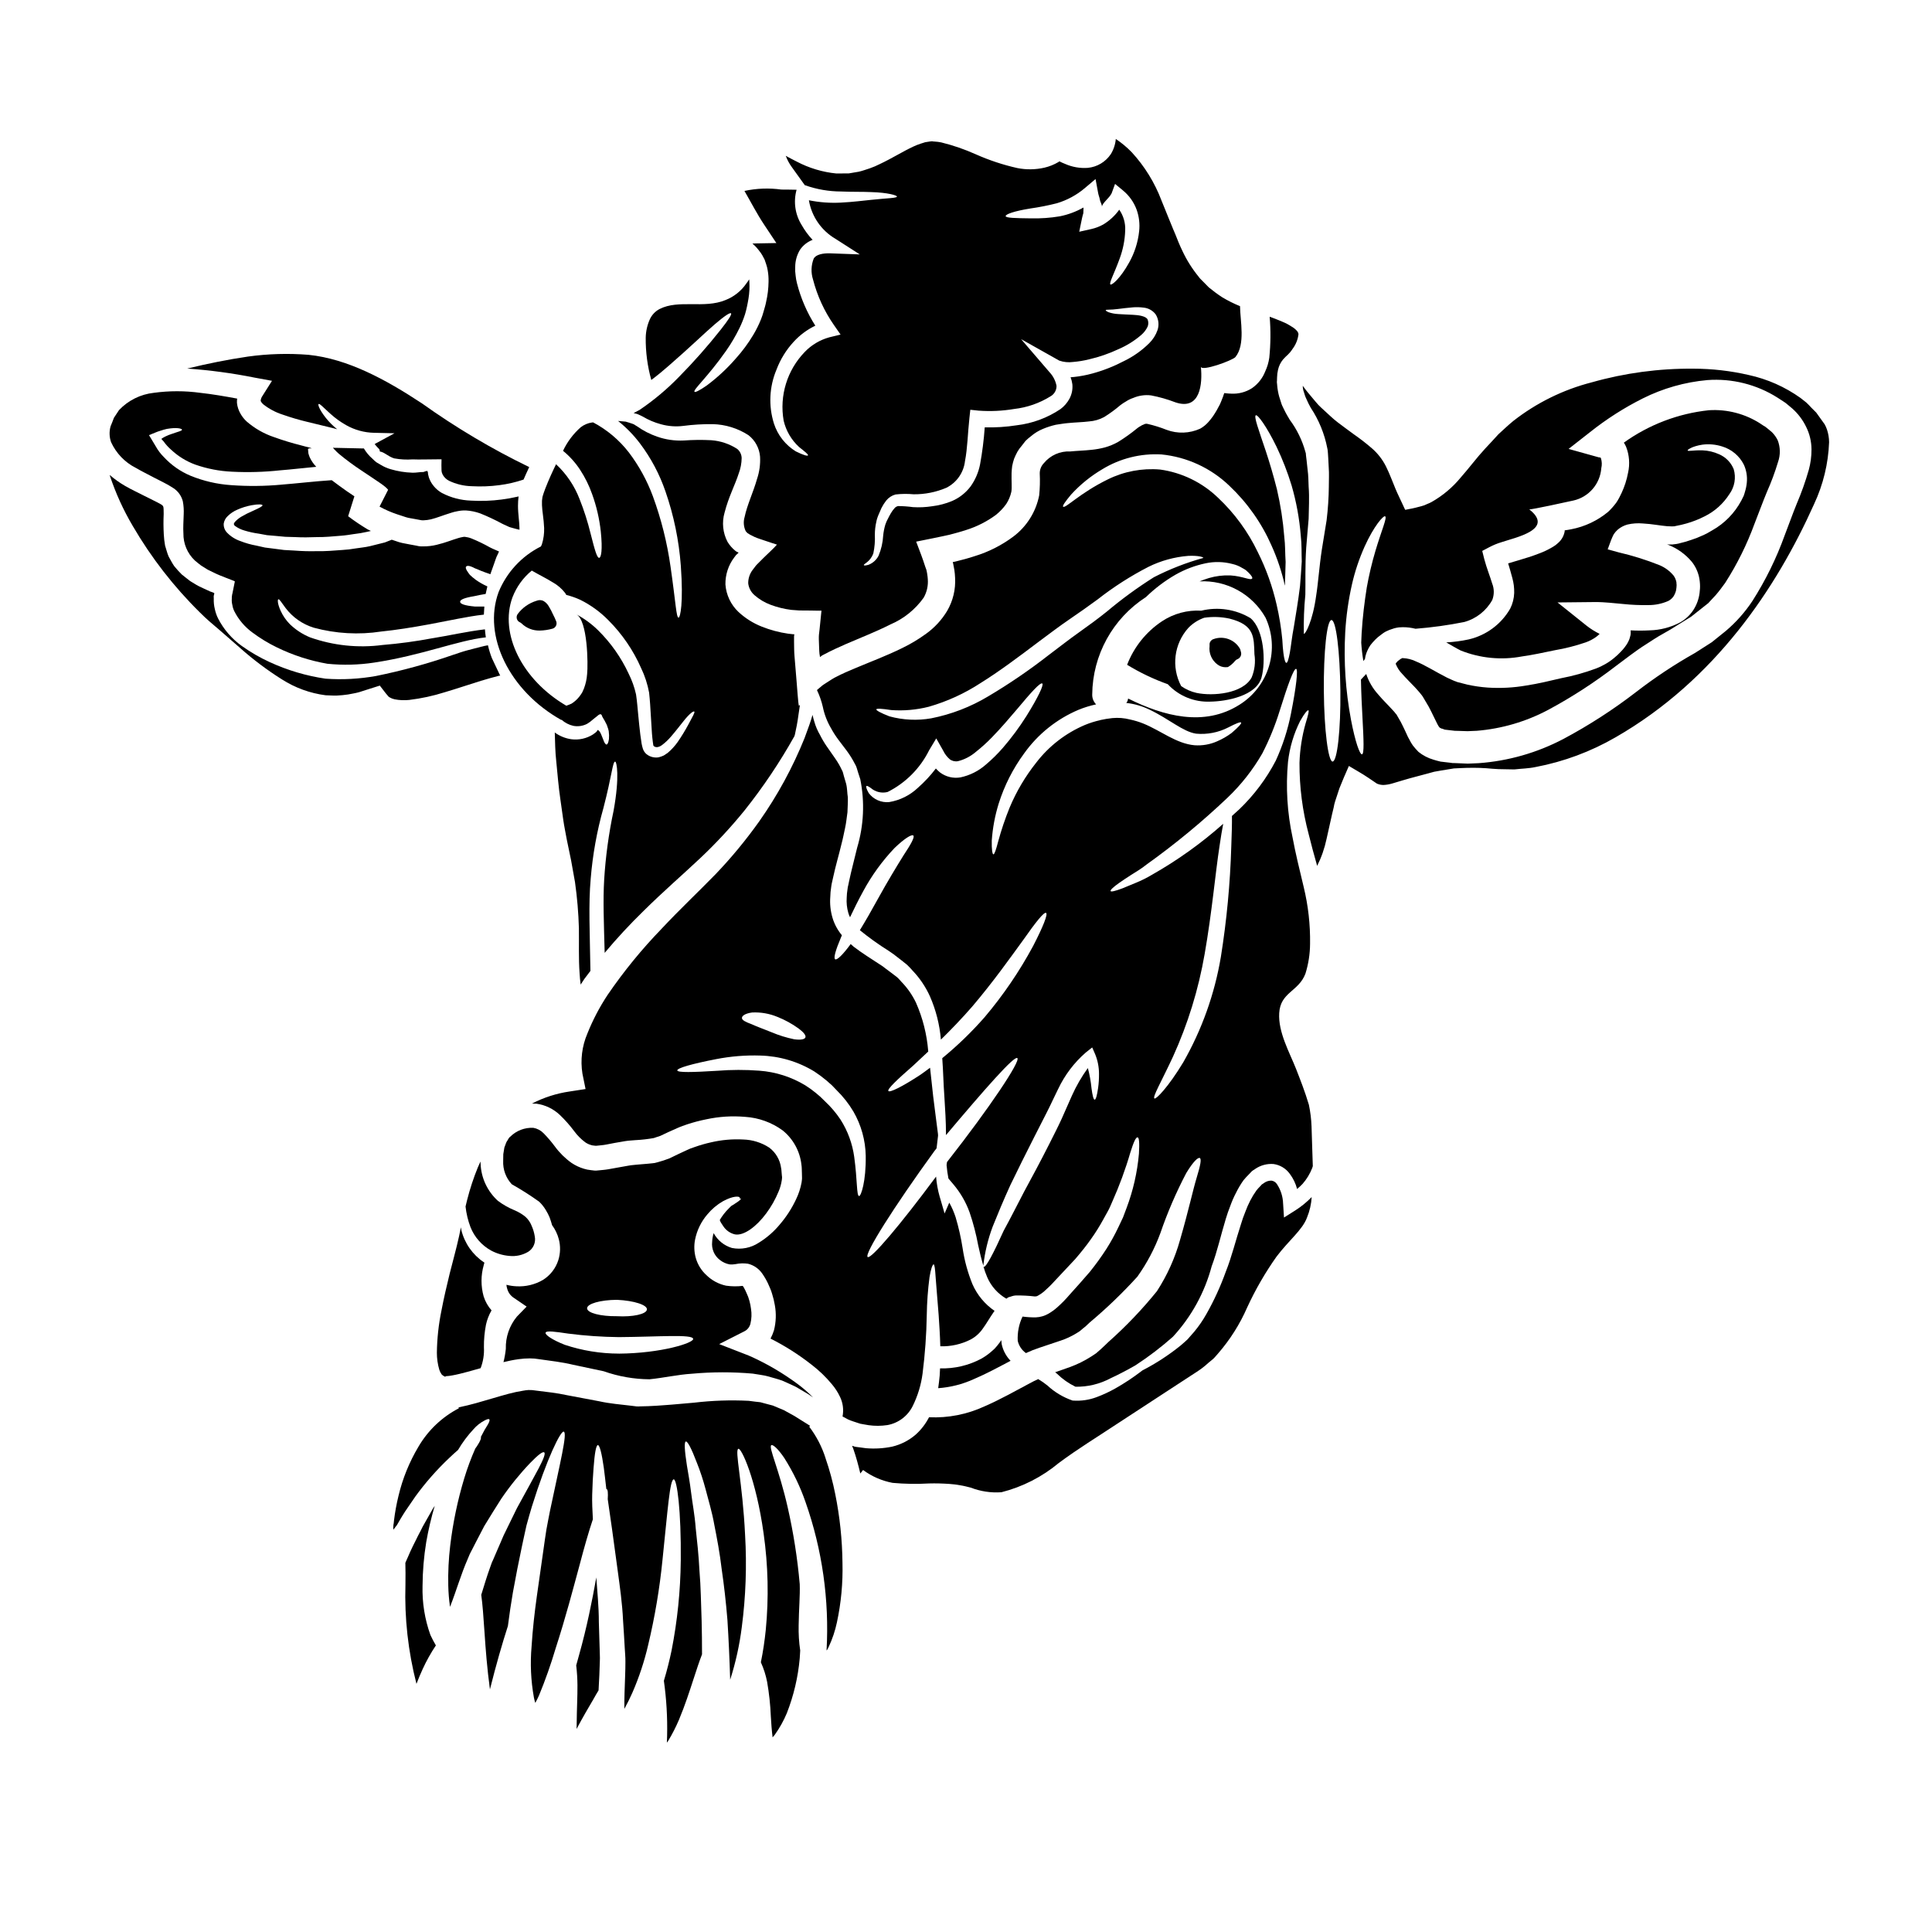
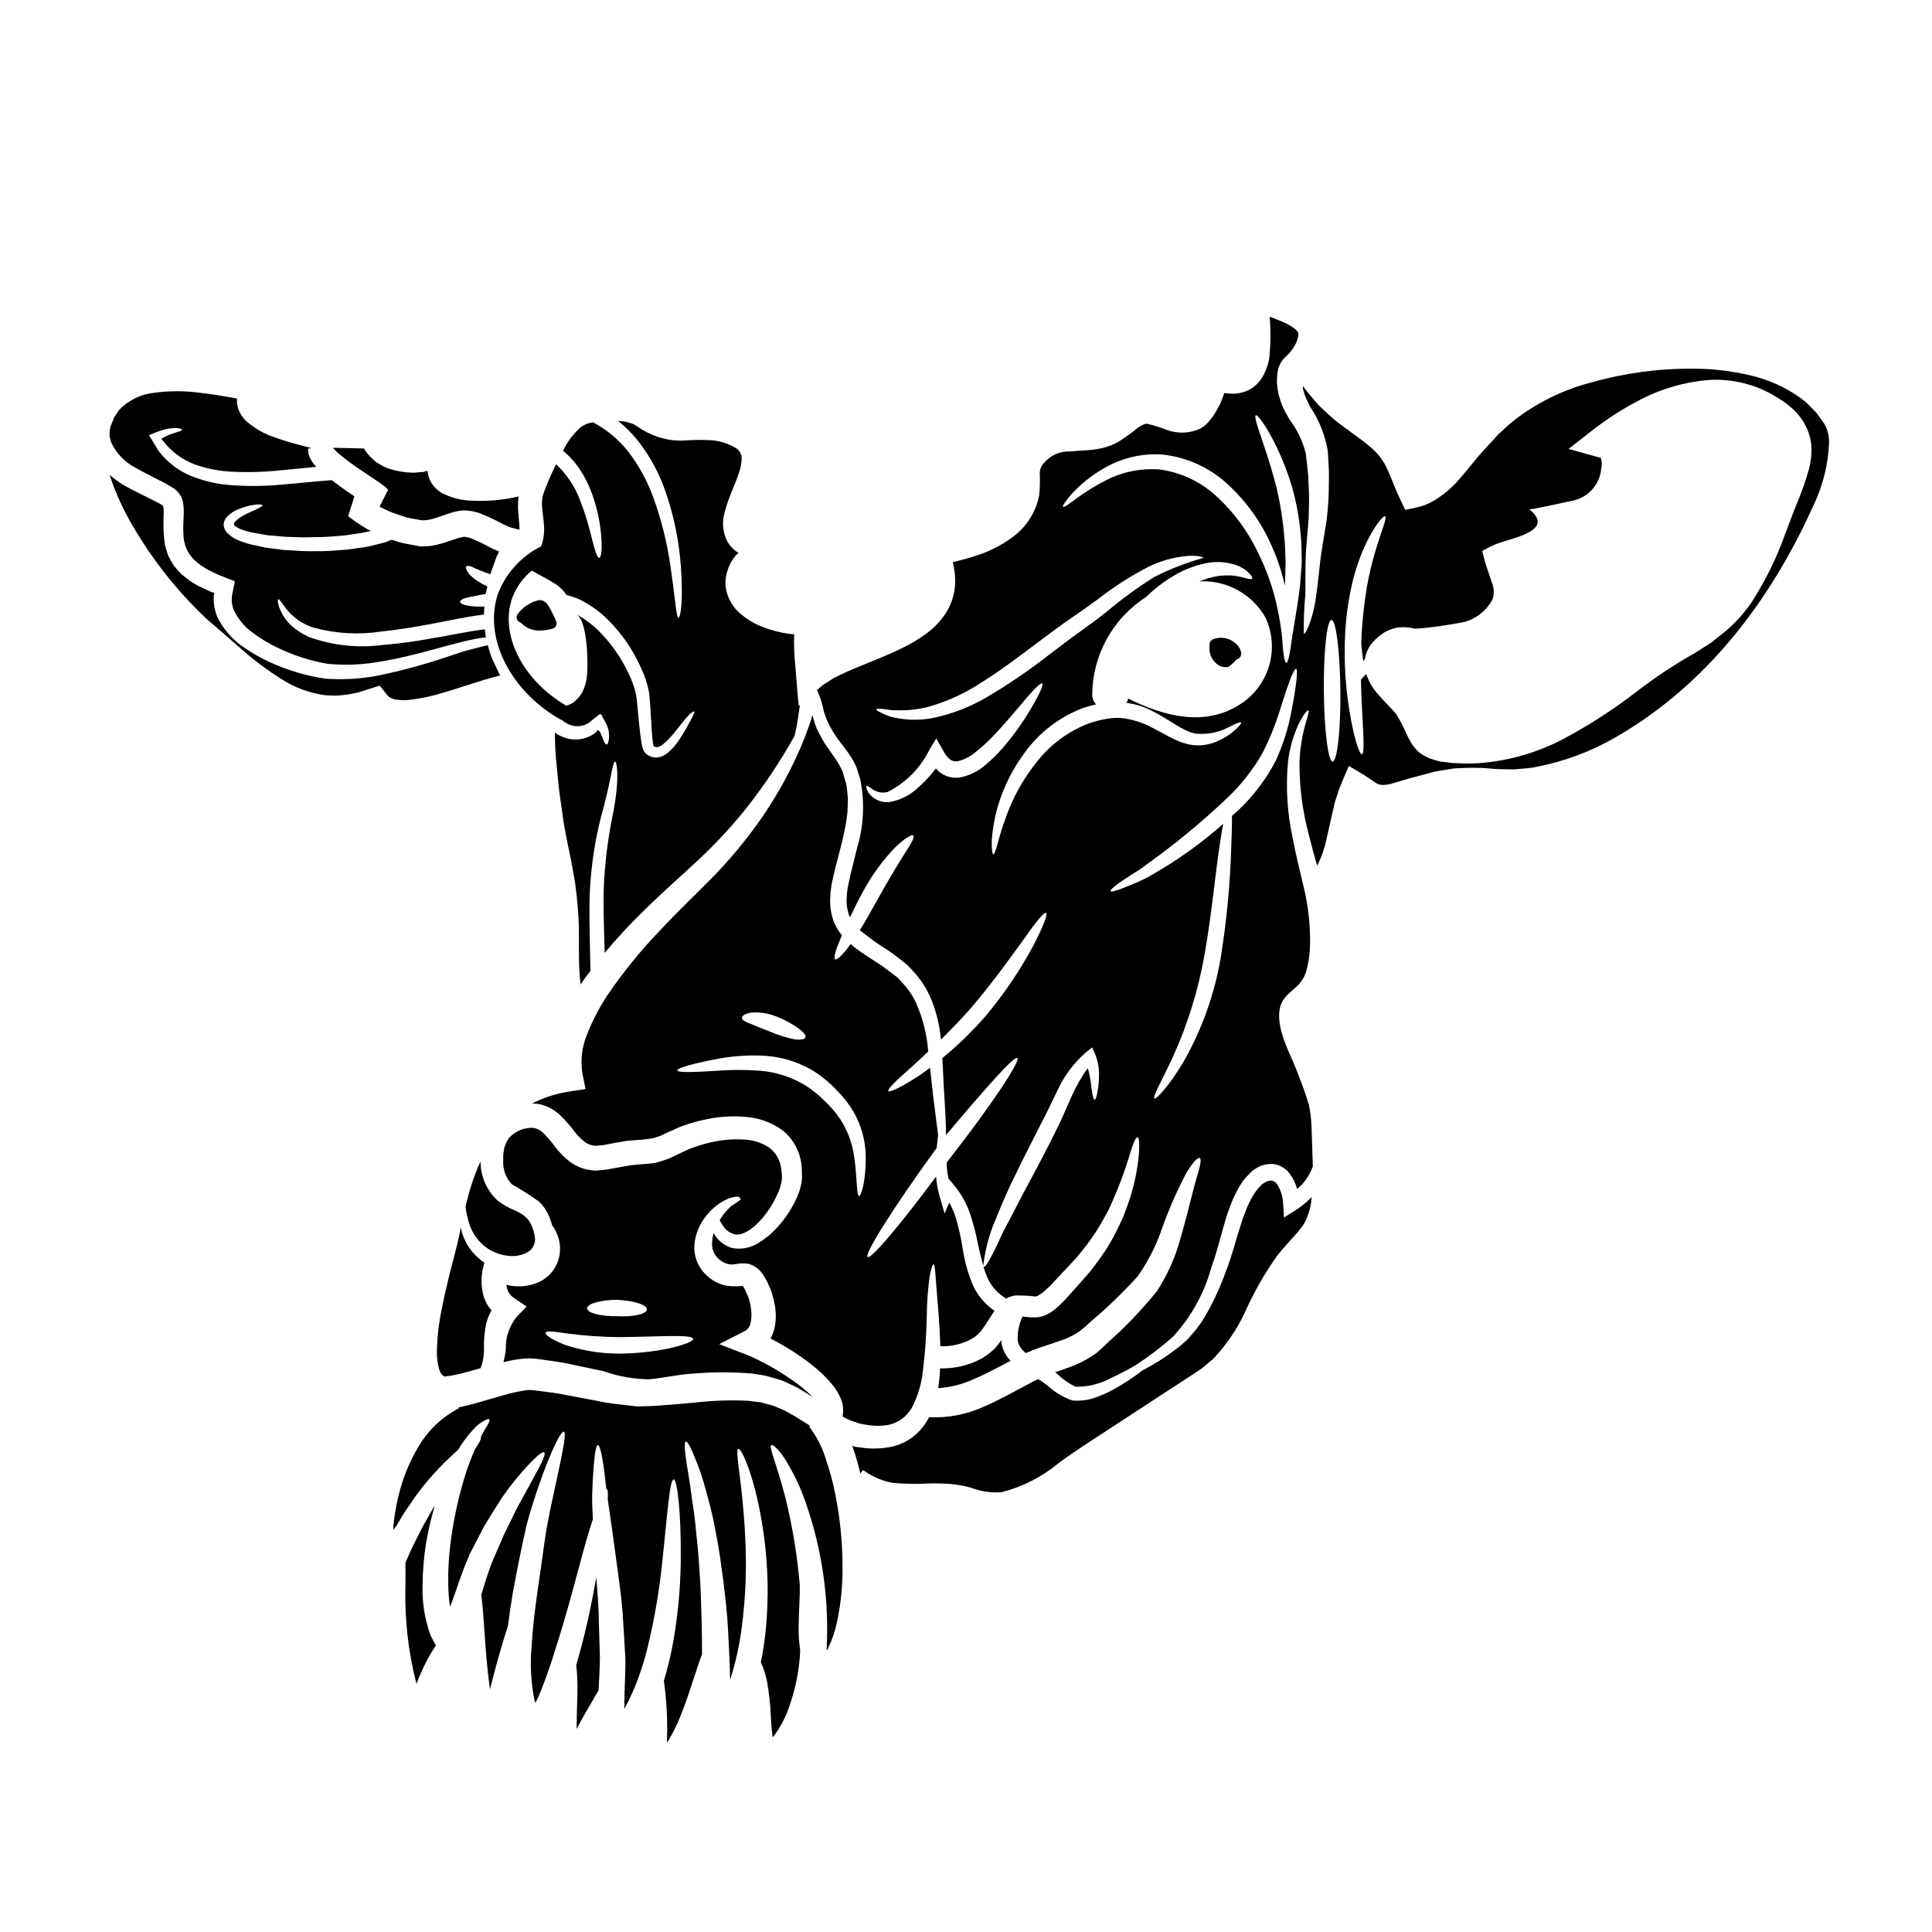
<svg xmlns="http://www.w3.org/2000/svg" fill="#000000" width="800px" height="800px" version="1.1" viewBox="144 144 512 512">
  <g>
    <path d="m262.21 508.7c0.555-0.027 1.109-0.098 1.656-0.203 1.289-0.23 2.637-0.57 4.059-0.957 1.141-0.312 2.277-0.621 3.445-0.961 0.68-1.762 0.98-3.648 0.875-5.535-0.023-2.004 0.16-4.008 0.543-5.977 0.289-1.34 0.789-2.621 1.477-3.805-0.953-1.078-1.668-2.348-2.098-3.723-0.754-2.703-0.746-5.566 0.027-8.266l0.18-0.672c-0.051-0.023-0.078-0.051-0.129-0.078-2.977-1.988-5.106-5.016-5.973-8.488-0.051-0.285-0.078-0.543-0.129-0.789-0.152 0.746-0.312 1.473-0.465 2.273-0.789 3.598-1.684 6.691-2.512 10.012-0.789 3.234-1.551 6.496-2.172 9.754v0.004c-0.762 3.68-1.168 7.422-1.219 11.18-0.004 1.531 0.215 3.055 0.645 4.527 0.145 0.441 0.355 0.863 0.625 1.242 0.168 0.184 0.367 0.332 0.594 0.438l0.078 0.051 0.441 0.262-0.105-0.129v-0.004c-0.066-0.062-0.148-0.105-0.234-0.129 0.129 0.023 0.266 0.012 0.391-0.027z" />
    <path d="m362.78 530.43c-0.957-3.012-2.422-5.836-4.332-8.355l0.254-0.207c-1.371-0.879-2.754-1.73-4.164-2.613-0.934-0.516-1.863-1.035-2.816-1.551-0.961-0.395-1.918-0.789-2.902-1.215-0.98-0.285-1.992-0.492-2.977-0.789h0.004c-0.094-0.035-0.188-0.059-0.285-0.082l-0.395-0.051-0.934-0.102-1.812-0.234h0.004c-4.82-0.242-9.656-0.078-14.453 0.488-2.562 0.203-5.227 0.492-7.969 0.672-1.371 0.102-2.754 0.203-4.188 0.254l-2.121 0.055-0.547 0.023-0.594-0.023-0.129-0.027-0.254-0.027-1.012-0.125c-2.754-0.34-5.434-0.52-8.406-1.18-2.793-0.52-5.641-1.062-8.512-1.605-2.789-0.621-5.434-0.855-8.176-1.215l-1.008-0.129-0.934-0.023-0.008-0.004c-0.484 0.023-0.969 0.086-1.449 0.18-1.312 0.207-2.617 0.48-3.902 0.828-2.719 0.723-5.566 1.629-8.566 2.461-1.477 0.414-3.027 0.789-4.684 1.137l0.102 0.23c-4.457 2.309-8.172 5.836-10.707 10.168-2.426 4.059-4.215 8.465-5.305 13.066-0.52 2.121-0.914 4.273-1.18 6.441l-0.078 0.789c-0.023 0.152 0 0.102-0.023 0.129l-0.027 0.102-0.027 0.23c-0.031 0.23-0.051 0.465-0.051 0.699l0.027 0.469c0 0.18 0.051 0 0.078 0 0.285-0.363 0.566-0.723 0.789-1.035l0.078-0.078 0.262-0.465 0.645-1.113c0.441-0.723 0.855-1.422 1.297-2.094 0.906-1.32 1.758-2.59 2.586-3.777l-0.004-0.004c2.719-3.758 5.785-7.246 9.16-10.426 0.828-0.789 1.551-1.449 2.25-2.043 1.164-1.984 2.543-3.832 4.113-5.512 0.793-0.918 1.75-1.68 2.82-2.25 0.723-0.395 1.16-0.52 1.344-0.363 0.18 0.156 0.051 0.645-0.363 1.371-0.617 0.949-1.18 1.934-1.68 2.953-0.051 0.102-0.129 0.23-0.18 0.336 0.129 0.336-0.129 1.059-0.906 2.25-0.152 0.262-0.363 0.543-0.57 0.828v-0.004c-1.133 2.562-2.109 5.191-2.922 7.871-1.762 5.832-3.008 11.805-3.727 17.855-0.422 3.508-0.594 7.047-0.516 10.578 0.039 1.898 0.195 3.793 0.465 5.668 1.629-4.141 2.898-8.617 4.684-12.68l0.516-1.238c0.285-0.621 0.414-0.789 0.621-1.215 0.363-0.723 0.746-1.453 1.113-2.176 0.723-1.398 1.449-2.754 2.144-4.113 1.574-2.637 3.148-5.07 4.527-7.269 2.297-3.371 4.871-6.547 7.688-9.496 2.016-2.07 3.281-3.055 3.672-2.754 0.391 0.301-0.207 1.812-1.527 4.328-1.32 2.519-3.285 6.004-5.691 10.426-1.086 2.199-2.273 4.633-3.543 7.246-0.598 1.371-1.18 2.793-1.84 4.266-0.312 0.723-0.645 1.477-0.957 2.227l0.004 0.004c-0.176 0.324-0.32 0.66-0.441 1.008l-0.395 1.113c-0.789 2.172-1.527 4.629-2.301 7.141 0.336 2.328 0.594 5.793 0.879 10.117 0.285 4.32 0.672 9.367 1.426 14.93 1.629-6.523 3.285-12.238 4.758-16.793 0.395-3.055 0.832-6.055 1.32-8.875 0.789-4.328 1.574-8.383 2.383-12.16 0.395-1.941 0.832-3.805 1.215-5.59 0.465-1.785 0.984-3.469 1.449-5.07 3.988-12.758 7.609-20.055 8.434-19.82 1.035 0.312-0.984 8.332-3.648 21.012-0.285 1.602-0.672 3.258-0.957 4.996-0.285 1.734-0.516 3.543-0.789 5.402-0.543 3.828-1.137 7.918-1.734 12.203-0.598 4.281-1.109 8.719-1.395 13.301-0.398 4.523-0.191 9.082 0.617 13.555 0.09 0.48 0.211 0.953 0.363 1.422 0.34-0.617 0.672-1.266 0.984-1.969 1.68-4.07 3.148-8.227 4.398-12.445 2.715-8.355 4.606-15.703 6.336-22.043 1.266-4.836 2.457-8.977 3.543-12.203-0.129-2.363-0.234-4.555-0.18-6.519 0.074-2.754 0.203-5.117 0.363-7.086 0.285-3.883 0.668-6.031 1.137-6.055 0.469-0.023 1.035 2.144 1.574 5.977 0.203 1.605 0.438 3.519 0.672 5.664l0.062 0.004c0.34 0.105 0.414 1.035 0.312 2.691 0.312 2.406 0.75 5.019 1.137 7.918 0.469 3.414 0.984 7.164 1.527 11.203 0.543 4.039 1.18 8.379 1.398 13.062 0.156 2.363 0.312 4.723 0.441 7.195 0.051 1.238 0.203 2.406 0.18 3.723 0 1.215-0.027 2.484-0.078 3.777-0.102 2.949-0.23 5.844-0.203 8.691 0.789-1.422 1.5-2.871 2.144-4.328 1.77-4.062 3.16-8.277 4.164-12.594 1.777-7.441 3.051-14.996 3.805-22.613 1.371-13.09 1.941-21.293 2.977-21.293 0.855 0 1.992 8.152 1.863 21.605h-0.004c-0.082 7.965-0.898 15.906-2.43 23.727-0.543 2.609-1.215 5.301-2.043 8.047 0.074 0.566 0.152 1.137 0.23 1.781 0.59 4.848 0.777 9.738 0.566 14.617 0.121-0.148 0.234-0.305 0.34-0.465 1.09-1.801 2.051-3.68 2.871-5.617 1.602-3.824 2.789-7.527 3.801-10.629 0.879-2.715 1.629-4.969 2.301-6.691 0-3.004-0.027-5.977-0.102-8.797-0.18-4.684-0.207-9.109-0.57-13.246-0.207-4.141-0.621-7.941-1.008-11.461-0.262-3.543-0.883-6.625-1.215-9.391-0.336-2.766-0.789-5.203-1.113-7.168-0.621-3.988-0.75-6.234-0.285-6.34 0.469-0.105 1.5 1.867 2.922 5.617h0.004c0.906 2.281 1.676 4.613 2.301 6.984 0.699 2.754 1.707 5.953 2.332 9.52 0.699 3.543 1.449 7.453 1.941 11.672 0.621 4.215 1.137 8.746 1.527 13.504 0.312 5.019 0.566 10.324 0.723 15.809 0.027-0.023 0.027-0.074 0.051-0.125v-0.004c1.426-4.488 2.438-9.098 3.027-13.773 1.059-8.09 1.355-16.262 0.879-24.402-0.672-14-2.82-22.562-1.785-22.871 0.789-0.289 4.684 7.992 6.691 22.434 1.203 8.473 1.395 17.062 0.57 25.582-0.289 2.793-0.699 5.664-1.297 8.562 0.758 1.664 1.312 3.41 1.66 5.203 0.527 3.019 0.855 6.07 0.98 9.133 0.105 1.785 0.234 3.648 0.469 5.562 0.18-0.23 0.395-0.441 0.566-0.672v-0.004c1.281-1.785 2.359-3.711 3.207-5.742 1.82-4.652 2.973-9.539 3.414-14.512 0.051-0.699 0.078-1.375 0.129-2.07h0.004c-0.332-2.227-0.469-4.477-0.414-6.727 0.051-4.191 0.395-7.789 0.285-10.918h-0.004c-0.602-6.828-1.664-13.605-3.18-20.289-2.301-10.168-5.148-15.961-4.348-16.504 0.414-0.207 1.707 0.828 3.469 3.441h-0.004c2.316 3.66 4.203 7.574 5.613 11.668 4.422 12.578 6.312 25.906 5.566 39.223 0.004 0.02 0.012 0.039 0.023 0.055 0.105-0.109 0.195-0.23 0.262-0.367l0.285-0.566h-0.004c0.969-2.066 1.695-4.234 2.172-6.469 1.117-5.191 1.613-10.5 1.477-15.809-0.062-6.109-0.703-12.199-1.91-18.188-0.641-3.238-1.504-6.426-2.582-9.543z" />
    <path d="m404.15 504.02c-3.383 1.824-7.184 2.727-11.023 2.613-0.051 0.645-0.051 1.238-0.102 1.914-0.102 1.059-0.23 2.199-0.395 3.336 3.231-0.227 6.391-1.027 9.34-2.359 3.363-1.426 6.598-3.184 9.84-4.891v-0.004c-1.191-1.23-2.008-2.769-2.359-4.445-0.051-0.363-0.078-0.699-0.102-1.035-0.078 0.102-0.102 0.18-0.18 0.285-0.262 0.395-0.648 0.855-0.984 1.297l-0.004-0.004c-0.363 0.465-0.781 0.891-1.242 1.266-0.855 0.77-1.793 1.449-2.789 2.027z" />
    <path d="m484.27 466.66-0.23-3.648h-0.004c-0.043-1.852-0.609-3.656-1.629-5.199-0.32-0.512-0.852-0.852-1.449-0.934-0.691-0.016-1.371 0.191-1.938 0.594l-0.363 0.262-0.18 0.102h-0.027l-0.492 0.543c-0.352 0.344-0.68 0.707-0.984 1.09-0.621 0.863-1.172 1.77-1.656 2.715-0.504 0.98-0.945 1.992-1.32 3.027-0.426 1.027-0.793 2.082-1.109 3.148-1.375 4.191-2.484 8.77-4.039 12.648-1.387 3.867-3.098 7.606-5.117 11.18-0.926 1.656-2 3.223-3.207 4.684-0.617 0.723-1.238 1.422-1.836 2.094-0.621 0.594-1.242 1.113-1.84 1.629h0.004c-3.133 2.527-6.516 4.731-10.094 6.574-0.074 0.051-0.129 0.102-0.203 0.152-2.234 1.719-4.586 3.277-7.039 4.66-1.551 0.871-3.168 1.625-4.836 2.25-2.019 0.77-4.184 1.09-6.344 0.934h-0.078l-0.074-0.023v-0.004c-2.449-0.848-4.695-2.195-6.598-3.957-0.773-0.629-1.598-1.203-2.457-1.707-0.723 0.312-1.449 0.695-2.273 1.137-3.543 1.867-7.426 4.113-11.93 6.082l-0.004-0.004c-4.602 2.137-9.652 3.133-14.719 2.898-0.891 1.738-2.09 3.301-3.543 4.606-1.793 1.547-3.934 2.637-6.234 3.184-2.281 0.473-4.617 0.609-6.938 0.414l-1.68-0.23-0.855-0.105-0.105-0.023h-0.074v-0.004c-0.117-0.039-0.238-0.066-0.363-0.078l-0.18-0.078-0.363-0.102h-0.055c0.105 0.23 0.18 0.465 0.289 0.699 0.789 2.246 1.371 4.449 1.891 6.621l0.723-0.93c2.32 1.715 5 2.883 7.836 3.414 3.207 0.293 6.434 0.344 9.652 0.156 1.758-0.051 3.57 0 5.438 0.129h-0.004c0.965 0.062 1.922 0.184 2.871 0.363 0.984 0.152 1.84 0.395 2.754 0.617 2.586 1 5.359 1.418 8.125 1.219 5.586-1.418 10.785-4.07 15.211-7.762 4.996-3.723 10.273-6.93 15.242-10.234 4.941-3.231 9.754-6.363 14.461-9.445 2.332-1.527 4.633-3.027 6.906-4.504 1.059-0.68 2.055-1.449 2.977-2.305l1.371-1.137c0.441-0.414 0.789-0.906 1.215-1.348 3.199-3.676 5.816-7.816 7.762-12.285 2.172-4.703 4.769-9.199 7.762-13.426 3.285-4.348 6.883-7.086 8.074-10.352 0.711-1.73 1.133-3.566 1.242-5.434-1.305 1.348-2.766 2.539-4.348 3.543z" />
    <path d="m372.05 521.32h0.051l0.695 0.129 1.348 0.23v0.004c1.672 0.238 3.371 0.23 5.043-0.023 2.902-0.531 5.383-2.402 6.691-5.047 1.34-2.707 2.223-5.617 2.613-8.613 0.652-5.144 1.023-10.316 1.113-15.496 0.047-3.352 0.289-6.695 0.723-10.016 0.363-2.301 0.832-3.418 1.09-3.418 0.262 0 0.395 1.266 0.543 3.492 0.148 2.223 0.465 5.59 0.789 9.883 0.156 2.434 0.363 5.227 0.441 8.332l-0.004 0.004c2.801 0.086 5.578-0.539 8.074-1.812 1.285-0.695 2.387-1.688 3.207-2.894 0.934-1.266 1.812-2.848 2.898-4.402 0.055-0.105 0.125-0.199 0.207-0.281-2.566-1.754-4.594-4.191-5.848-7.039-1.25-3.059-2.125-6.254-2.613-9.523-0.434-2.793-1.055-5.555-1.863-8.266-0.434-1.332-0.996-2.625-1.68-3.852l-1.242 2.871-1.289-4.426h-0.004c-0.504-1.746-0.824-3.539-0.961-5.352-9.414 12.703-17.254 21.965-18.133 21.316-0.984-0.723 6.93-13.246 17.645-28.02l0.617-0.789c0.129-1.238 0.262-2.363 0.395-3.363 0-0.156-0.027-0.312-0.027-0.469-0.395-2.926-0.789-6.262-1.266-9.934-0.254-2.363-0.543-4.918-0.828-7.582-0.883 0.672-1.758 1.297-2.562 1.863-4.887 3.207-8.148 4.785-8.484 4.297-0.34-0.488 2.277-2.977 6.574-6.727 1.215-1.113 2.559-2.383 3.984-3.727v-0.129h-0.004c-0.352-4.418-1.445-8.75-3.234-12.809-0.973-2.043-2.273-3.914-3.852-5.531-0.395-0.414-0.699-0.832-1.18-1.242l-1.551-1.18-1.574-1.18-0.395-0.309-0.004-0.004c-0.102-0.059-0.195-0.129-0.281-0.207l-0.828-0.543c-2.176-1.449-4.504-2.848-6.856-4.656-0.262-0.207-0.543-0.469-0.789-0.699-2.043 2.793-3.621 4.328-4.113 4.039-0.492-0.293 0.129-2.461 1.5-5.691 0.102-0.207 0.207-0.469 0.285-0.672v-0.004c-1.148-1.371-2.004-2.969-2.508-4.684-0.52-1.789-0.715-3.656-0.57-5.512 0.016-0.84 0.094-1.68 0.23-2.512l0.078-0.566c0.078-0.492 0.102-0.492 0.152-0.75l0.262-1.18c0.672-3.18 1.574-6.133 2.25-9 0.395-1.449 0.645-2.875 0.957-4.269 0.312-1.398 0.414-2.754 0.621-4.113 0.027-1.32 0.152-2.691 0.102-3.961-0.203-1.215-0.129-2.363-0.465-3.648-0.18-0.645-0.363-1.289-0.57-1.941l-0.254-0.957-0.078-0.23-0.027-0.102-0.18-0.34v-0.004c-0.492-1.066-1.082-2.09-1.758-3.051-0.746-1.062-1.473-2.121-2.195-3.148h-0.004c-0.695-1.004-1.316-2.055-1.863-3.148-0.633-1.082-1.129-2.238-1.473-3.441-0.207-0.621-0.34-1.238-0.492-1.84-0.395 1.453-1.113 3.496-2.098 6.109v0.004c-3.148 7.82-7.195 15.254-12.055 22.145-3.484 4.894-7.312 9.535-11.461 13.879-4.477 4.606-9.492 9.312-14.41 14.562v0.004c-5.234 5.406-10.004 11.25-14.254 17.461-2.141 3.231-3.945 6.672-5.383 10.27-1.434 3.348-1.891 7.031-1.316 10.629l0.828 4.086-4.215 0.648h-0.004c-3.484 0.508-6.859 1.59-9.988 3.207 0.395 0 0.789 0 1.18 0.027 2.344 0.32 4.523 1.371 6.234 3 1.367 1.309 2.621 2.731 3.754 4.242 0.832 1.145 1.836 2.156 2.973 3 0.453 0.312 0.949 0.547 1.477 0.699 0.254 0.094 0.52 0.145 0.789 0.156l0.438 0.055h0.207c0.855-0.105 1.84-0.156 2.586-0.312l2.301-0.441 2.691-0.465c0.906-0.156 1.992-0.207 2.977-0.289v0.004c1.574-0.086 3.137-0.266 4.684-0.543 0.566-0.23 1.035-0.312 1.703-0.566l2.148-1.012 2.434-1.086c0.465-0.18 0.672-0.312 1.348-0.543l1.18-0.414h0.004c1.676-0.555 3.383-1.004 5.113-1.348 3.383-0.73 6.852-0.945 10.297-0.645 3.586 0.23 7.035 1.477 9.938 3.598 2.785 2.254 4.57 5.519 4.965 9.082 0.129 0.789 0.078 1.574 0.129 2.363l0.027 1.297c-0.051 0.363-0.027 0.566-0.129 1.109v-0.004c-0.285 1.523-0.773 3.004-1.449 4.398-1.133 2.418-2.59 4.668-4.328 6.691-1.57 1.895-3.441 3.519-5.539 4.812-2.102 1.387-4.668 1.891-7.137 1.395-2.07-0.621-3.809-2.035-4.84-3.934-0.227 0.746-0.359 1.52-0.395 2.301-0.215 1.852 0.562 3.684 2.043 4.812 0.762 0.605 1.66 1.008 2.613 1.184 0.512 0.035 1.023 0.008 1.527-0.078 1.09-0.23 2.211-0.266 3.312-0.105 1.508 0.371 2.832 1.27 3.727 2.535 0.602 0.852 1.129 1.75 1.574 2.691l0.621 1.422c0.184 0.434 0.336 0.875 0.465 1.324 0.316 0.98 0.559 1.98 0.727 3 0.41 2.219 0.328 4.504-0.234 6.691-0.234 0.75-0.539 1.477-0.906 2.172 3.84 1.938 7.481 4.25 10.859 6.906 1.996 1.523 3.809 3.266 5.41 5.199 0.871 1.027 1.602 2.168 2.172 3.391 0.715 1.504 0.957 3.191 0.695 4.836l-0.051 0.312 1.477 0.789c0.828 0.395 1.969 0.699 2.926 1.035zm-28.734-109c2.312-0.113 4.617 0.289 6.754 1.184 1.973 0.785 3.84 1.812 5.562 3.055 1.289 0.957 2.016 1.812 1.812 2.363s-1.32 0.723-3.004 0.492l-0.004-0.004c-2.047-0.418-4.047-1.043-5.973-1.859-2.172-0.855-4.062-1.574-5.328-2.148-1.477-0.543-2.535-1.035-2.512-1.652 0.023-0.621 0.984-1.195 2.691-1.43zm27.062 38.266v0.004c-0.484-3.531-1.73-6.91-3.648-9.914-1.16-1.734-2.516-3.332-4.039-4.758l-1.27-1.242-1.215-1.035c-0.875-0.723-1.797-1.387-2.758-1.992-3.711-2.254-7.906-3.594-12.234-3.906-3.695-0.277-7.406-0.27-11.102 0.023-6.469 0.395-10.551 0.52-10.629-0.102 0-0.621 3.852-1.73 10.27-2.977 3.871-0.758 7.812-1.082 11.75-0.953 5.051 0.129 9.98 1.582 14.293 4.211 1.105 0.723 2.168 1.512 3.184 2.359l1.5 1.324 1.238 1.289c1.727 1.688 3.223 3.594 4.453 5.668 2.055 3.562 3.176 7.586 3.258 11.695 0.102 6.828-1.266 10.738-1.758 10.688-0.699-0.055-0.441-4.195-1.293-10.379z" />
    <path d="m338.66 463.06c-0.262 0.156-0.57 0.34-0.883 0.543-0.203 0.207-0.465 0.441-0.695 0.699-0.902 0.898-1.684 1.906-2.332 3 0 0.027 0 0.078 0.027 0.102 0.094 0.281 0.227 0.547 0.395 0.789 0.16 0.27 0.332 0.531 0.52 0.785 0.715 1.086 1.816 1.855 3.078 2.148 2.383 0.441 5.769-2.148 8.266-5.539v0.004c1.332-1.789 2.438-3.734 3.285-5.797 0.418-0.957 0.703-1.969 0.855-3 0.047-0.281 0.074-0.566 0.078-0.852-0.027-0.027-0.051-0.52-0.078-0.727-0.078-0.566-0.051-1.18-0.18-1.703v-0.004c-0.281-2.144-1.418-4.086-3.148-5.383-2.055-1.336-4.438-2.078-6.887-2.144-2.856-0.156-5.723 0.098-8.508 0.746-1.469 0.324-2.914 0.738-4.332 1.242l-1.18 0.414-0.93 0.414-2.121 0.984-2.434 1.18h0.004c-1.031 0.402-2.082 0.75-3.148 1.035l-0.789 0.203v0.004c-0.215 0.039-0.43 0.066-0.645 0.078l-1.297 0.129-2.754 0.23c-0.75 0.102-1.398 0.102-2.227 0.262l-2.484 0.441-2.871 0.516c-1.012 0.18-1.812 0.207-2.719 0.312l-0.336 0.027-0.078 0.023h-0.395c-0.051 0-0.285-0.023-0.285-0.023l-0.906-0.105 0.004-0.004c-0.605-0.055-1.207-0.176-1.785-0.359-1.168-0.348-2.277-0.871-3.289-1.551-1.684-1.203-3.168-2.664-4.394-4.332-0.926-1.25-1.938-2.434-3.027-3.543-0.727-0.742-1.668-1.238-2.691-1.418-2.289-0.117-4.516 0.742-6.133 2.359-0.465 0.312-0.594 0.879-0.93 1.289-0.262 0.492-0.395 1.062-0.621 1.574-0.078 0.57-0.207 1.18-0.285 1.758 0.023 0.57-0.051 1.062-0.027 1.734v0.008c-0.113 2.301 0.711 4.547 2.281 6.234 2.504 1.41 4.93 2.953 7.269 4.629 0.668 0.645 1.25 1.379 1.73 2.176 0.402 0.641 0.746 1.316 1.035 2.016 0.262 0.723 0.465 1.375 0.645 2.019 0.832 1.125 1.438 2.394 1.789 3.75 0.469 1.805 0.422 3.707-0.129 5.484-0.691 2.191-2.141 4.066-4.09 5.281-2.129 1.238-4.578 1.824-7.035 1.68-0.891-0.039-1.777-0.172-2.641-0.395 0.031 0.379 0.109 0.754 0.23 1.113 0.273 0.98 0.902 1.82 1.762 2.363l3.367 2.301-2.59 2.664-0.004 0.004c-1.973 2.398-3.012 5.43-2.918 8.535-0.125 1.188-0.332 2.363-0.625 3.519 1.297-0.312 2.586-0.594 4.035-0.789 0.98-0.137 1.965-0.207 2.953-0.207l1.238 0.051 1.18 0.156c3.078 0.438 6.211 0.789 9 1.473 2.754 0.57 5.488 1.18 8.18 1.734l0.004 0.004c3.891 1.375 7.981 2.09 12.105 2.121 3.699-0.363 7.449-1.242 11.281-1.477 5.344-0.488 10.723-0.496 16.066-0.027l1.836 0.289 0.91 0.152 0.438 0.078h-0.004c0.223 0.035 0.438 0.086 0.652 0.152 1.344 0.395 2.715 0.723 3.984 1.18 1.215 0.543 2.457 1.086 3.621 1.652 1.086 0.648 2.172 1.266 3.258 1.918 0.441 0.312 0.883 0.594 1.324 0.906h-0.004c-1.309-1.34-2.731-2.57-4.242-3.676-3.758-2.769-7.789-5.144-12.031-7.086-0.594-0.285-1.113-0.465-1.629-0.672l-6.988-2.715 6.625-3.363c0.832-0.398 1.438-1.152 1.656-2.047 0.312-1.289 0.363-2.625 0.152-3.938-0.082-0.699-0.219-1.391-0.41-2.07-0.098-0.367-0.211-0.727-0.34-1.086l-0.395-0.934v0.004c-0.242-0.578-0.52-1.141-0.828-1.684-0.086-0.098-0.164-0.199-0.234-0.309-1.461 0.176-2.938 0.156-4.394-0.051-1.953-0.414-3.746-1.371-5.176-2.758-1.375-1.242-2.371-2.848-2.871-4.633-0.43-1.566-0.492-3.211-0.18-4.809 0.492-2.473 1.613-4.777 3.258-6.691 1.16-1.402 2.562-2.586 4.141-3.492 2.715-1.477 4.242-1.32 4.426-1.008 0.016 0.078 0.004 0.16-0.031 0.234 0.18 0.023 0.312 0.023 0.336 0.102 0.09 0.145-0.48 0.66-1.668 1.387zm-31.16 25.406c4.555 0.207 8.098 1.375 7.941 2.586-0.152 1.211-3.727 1.996-7.941 1.758-4.371 0.055-7.914-0.879-7.914-2.094-0.004-1.215 3.523-2.223 7.914-2.25zm0.492 14.258v-0.004c-4.863-0.008-9.695-0.793-14.309-2.328-3.418-1.344-5.254-2.664-5.098-3.207 0.18-0.617 2.484-0.285 5.977 0.23 4.461 0.574 8.953 0.887 13.453 0.934 10.629-0.078 19.512-0.828 19.68 0.465 0.199 1.062-8.441 3.828-19.723 3.914z" />
    <path d="m302.7 573.84c0-4.09-0.414-8.074-0.672-11.809-1.086 6.082-2.484 13.168-4.578 20.598-0.262 0.906-0.492 1.812-0.75 2.715 0.207 1.742 0.32 3.496 0.332 5.254 0.027 2.953-0.18 6.441-0.203 10.145-0.027 0.492-0.027 0.957-0.027 1.449 1.605-3.027 3.148-5.664 4.453-7.871 0.465-0.855 0.93-1.629 1.371-2.363 0.051-1.371 0.129-2.715 0.207-4.035 0.051-1.18 0.102-2.41 0.129-3.648 0.074-1.113-0.051-2.363-0.051-3.519-0.078-2.359-0.16-4.664-0.211-6.914z" />
    <path d="m289.4 304.63c-0.352-0.605-0.863-1.098-1.48-1.426-0.547-0.223-1.156-0.223-1.703 0-2.012 0.602-3.777 1.836-5.027 3.523-0.262 0.363-0.34 0.828-0.219 1.258 0.121 0.43 0.434 0.781 0.848 0.953 0.145 0.07 0.277 0.16 0.395 0.27 1.289 1.262 3.035 1.945 4.84 1.898 1.129-0.027 2.25-0.191 3.336-0.492 0.418-0.109 0.766-0.391 0.953-0.773 0.191-0.383 0.207-0.828 0.039-1.223-0.242-0.617-0.52-1.215-0.832-1.801-0.293-0.664-0.625-1.309-1-1.93z" />
    <path d="m255.98 564.27c0.023-3.894 0.352-7.777 0.98-11.621 0.566-3.238 1.32-6.441 2.25-9.594-0.18 0.254-0.336 0.492-0.516 0.789l-2.121 3.75c-0.395 0.621-0.723 1.32-1.086 2.043-0.469 0.883-0.934 1.785-1.398 2.754-0.883 1.68-1.758 3.672-2.664 5.769 0.051 1.68 0.051 3.598 0.023 5.769-0.273 8.863 0.707 17.723 2.922 26.312 0.516-1.32 1.031-2.613 1.602-3.828v-0.004c1.008-2.211 2.195-4.34 3.543-6.363-0.531-0.891-1.016-1.812-1.449-2.754-1.5-4.176-2.207-8.59-2.086-13.023z" />
-     <path d="m216.08 244.92-2.535 4.012c-0.258 0.371-0.418 0.797-0.469 1.242 0.027 0.18 0.156 0.465 0.699 0.984v-0.004c1.531 1.203 3.266 2.125 5.117 2.719 2.164 0.762 4.367 1.41 6.598 1.941 1.812 0.441 3.598 0.879 5.434 1.32 0.832 0.18 1.629 0.414 2.434 0.621l-0.004-0.004c-1.109-0.883-2.113-1.883-3-2.992-1.812-2.301-2.121-3.57-1.941-3.672 0.285-0.234 1.086 0.723 3.129 2.559h0.004c1.293 1.176 2.719 2.203 4.246 3.055 2.215 1.242 4.703 1.926 7.242 1.992l5.512 0.129-4.918 2.664c-0.102 0.051-0.23 0.156-0.336 0.207v0.004c0.383 0.484 0.797 0.941 1.242 1.371l0.051 0.207c0.027 0.023 0.129 0.395 0.078 0.395 1.062 0.051 2.277 1.371 3.828 1.812v-0.004c1.605 0.293 3.238 0.379 4.867 0.262 0.906 0.051 1.863 0.023 2.816 0.023 1.574-0.023 3.184-0.023 4.836-0.051-0.023 1.062-0.051 2.098 0 3.027h0.004c0.031 0.391 0.148 0.77 0.336 1.113 0.383 0.66 0.949 1.199 1.629 1.551 1.895 0.906 3.957 1.402 6.055 1.445 2.445 0.137 4.894 0.043 7.32-0.281 2.176-0.277 4.316-0.773 6.394-1.477 0.492-1.18 1.008-2.223 1.5-3.309-9.93-4.816-19.43-10.457-28.406-16.871-9.703-6.387-19.68-11.809-30.09-12.883h-0.004c-5.34-0.426-10.707-0.27-16.016 0.465-5.379 0.789-10.684 1.863-15.988 3.148l-0.152 0.027c6.004 0.422 11.977 1.223 17.879 2.406z" />
    <path d="m244.62 278.28c1.457 0.797 2.981 1.461 4.555 1.992l2.406 0.789c0.789 0.262 1.605 0.312 2.41 0.492l1.238 0.23h-0.004c0.34 0.09 0.688 0.125 1.035 0.102 0.656-0.023 1.305-0.109 1.941-0.258 1.5-0.363 3.18-1.062 5.277-1.707 0.566-0.191 1.145-0.34 1.734-0.441 0.73-0.156 1.477-0.227 2.227-0.207 1.305 0.078 2.594 0.344 3.824 0.785 1.949 0.781 3.852 1.672 5.695 2.668 0.438 0.23 0.828 0.395 1.215 0.57l0.723 0.336c0.438 0.18 0.957 0.262 1.422 0.418s0.883 0.203 1.348 0.336v-0.363c0-1.605-0.395-3.727-0.395-6.055l0.004-0.004c0-0.805 0.051-1.609 0.152-2.406l-0.312 0.078c-1.391 0.32-2.797 0.574-4.215 0.75-2.684 0.352-5.394 0.445-8.098 0.285-2.68-0.094-5.305-0.781-7.684-2.019-1.281-0.727-2.332-1.801-3.027-3.102-0.172-0.336-0.32-0.68-0.441-1.035-0.074-0.289-0.23-0.883-0.23-0.934-0.016-0.109-0.016-0.223 0-0.332-0.023 0-0.051-0.129-0.078-0.156l-0.023-0.262h-0.363l-0.75 0.262c-1.008-0.023-1.969 0.23-2.949 0.18-1.949-0.062-3.879-0.375-5.746-0.93-0.91-0.262-1.781-0.648-2.59-1.141l-1.18-0.695v-0.004c-0.359-0.273-0.695-0.578-1.008-0.906-0.914-0.785-1.691-1.715-2.301-2.754h-0.395l-6.805-0.152h-0.855c0.082-0.012 0.16-0.039 0.234-0.078-0.125 0-0.246 0.016-0.363 0.051 0 0.027 0 0.027 0.027 0.027 0.113 0.168 0.246 0.324 0.395 0.465 0.348 0.379 0.719 0.742 1.109 1.086 1.895 1.574 3.871 3.039 5.926 4.394 1.051 0.723 2.137 1.449 3.258 2.176l1.68 1.137 0.906 0.645 0.004 0.004c0.18 0.129 0.352 0.266 0.52 0.414 0.289 0.234 0.551 0.496 0.785 0.785l-2.25 4.426c-0.016 0.059 0.012 0.059 0.012 0.059z" />
    <path d="m179.98 267.98c1.426 0.855 3.148 1.68 4.785 2.562 0.789 0.414 1.633 0.828 2.434 1.238 0.934 0.465 1.844 0.984 2.719 1.555 1.262 0.812 2.168 2.07 2.535 3.519 0.211 1.137 0.289 2.289 0.23 3.441-0.051 1.758-0.18 3.57-0.078 5.047-0.047 2.715 1.051 5.324 3.027 7.191 0.543 0.441 1.035 0.879 1.605 1.297l1.812 1.137 1.969 0.957 0.492 0.23 0.789 0.34 1.758 0.695 1.734 0.672 0.414 0.18c0.051 0.102-0.027 0.285-0.051 0.441l-0.18 0.906-0.363 1.812-0.105 0.441s-0.074 0.516-0.074 0.621v0.438l-0.004-0.004c-0.039 0.559 0.012 1.117 0.152 1.656 0.086 0.57 0.262 1.117 0.516 1.633 1.125 2.219 2.758 4.141 4.762 5.613 2.035 1.523 4.211 2.848 6.496 3.957 4.238 2.074 8.75 3.535 13.398 4.348 4.125 0.418 8.289 0.316 12.391-0.309 12.73-1.918 22.098-5.875 29.625-6.691-0.02-0.02-0.031-0.051-0.027-0.078-0.102-0.668-0.18-1.344-0.23-2.043-4.863 0.57-9.625 1.68-13.918 2.363v-0.004c-4.375 0.824-8.785 1.422-13.223 1.789-6.469 0.848-13.047 0.156-19.199-2.019-1.988-0.816-3.805-2-5.352-3.492-1.008-1.023-1.832-2.215-2.434-3.519-0.906-2.019-0.832-3.004-0.621-3.078 0.285-0.105 0.723 0.723 1.914 2.301v0.004c1.883 2.481 4.5 4.309 7.477 5.223 5.824 1.578 11.914 1.926 17.879 1.012 3.856-0.395 8.152-1.062 12.887-1.941 2.363-0.469 4.859-0.957 7.477-1.449 2.148-0.395 4.371-0.832 6.832-1.086 0.051-0.727 0.074-1.426 0.129-2.148-0.961 0.027-1.816 0-2.539 0-2.816-0.262-3.883-0.723-3.883-1.266 0-0.543 1.062-1.035 3.727-1.477 0.828-0.203 1.863-0.395 3.055-0.594v-0.051c0.152-0.621 0.285-1.297 0.438-1.941h0.004c-1.098-0.492-2.148-1.09-3.129-1.789-0.523-0.391-1.023-0.816-1.5-1.266-0.285-0.355-0.547-0.723-0.785-1.109-0.363-0.598-0.395-0.961-0.18-1.141 0.211-0.18 0.57-0.203 1.18 0 0.375 0.129 0.738 0.293 1.086 0.492 0.441 0.18 0.984 0.363 1.574 0.648 0.699 0.285 1.555 0.594 2.562 0.93 0.031-0.066 0.047-0.137 0.051-0.207l0.906-2.539 0.441-1.266 0.23-0.617 0.078-0.156c0.18-0.414 0.441-0.906 0.566-1.238v-0.004c-0.09-0.023-0.176-0.059-0.254-0.105l-0.699-0.312c-0.492-0.203-1.008-0.438-1.449-0.668h-0.004c-1.574-0.891-3.207-1.68-4.887-2.363-0.574-0.227-1.176-0.371-1.789-0.438-0.215-0.004-0.434 0.023-0.645 0.078-0.359 0.062-0.715 0.152-1.062 0.258-1.602 0.465-3.441 1.242-5.641 1.758v0.004c-1.199 0.301-2.434 0.449-3.672 0.438-0.598 0.031-1.195-0.035-1.77-0.188l-1.551-0.285c-1.012-0.23-2.07-0.336-3.055-0.645l-1.941-0.648c-0.621 0.262-1.238 0.492-1.84 0.723-1.344 0.34-2.637 0.672-3.938 0.984s-2.535 0.395-3.75 0.594h0.004c-1.184 0.215-2.375 0.352-3.57 0.418-2.332 0.18-4.555 0.363-6.691 0.312-2.004 0.055-4.008 0-6.004-0.156l-2.754-0.152c-0.906-0.105-1.758-0.23-2.613-0.34-0.855-0.105-1.652-0.203-2.457-0.312-0.789-0.18-1.551-0.336-2.301-0.516-1.426-0.258-2.82-0.652-4.168-1.18-1.363-0.457-2.602-1.234-3.598-2.277-0.613-0.645-0.922-1.52-0.852-2.406 0.133-0.766 0.516-1.465 1.09-1.984 0.719-0.703 1.559-1.262 2.484-1.656 1.207-0.543 2.477-0.941 3.777-1.184 1.992-0.363 2.871-0.23 2.926 0 0.055 0.23-0.723 0.672-2.461 1.449-1.113 0.473-2.195 1.016-3.234 1.629-0.613 0.379-1.172 0.84-1.652 1.375-0.363 0.465-0.289 0.695 0.023 1.008 0.773 0.562 1.641 0.984 2.562 1.242 1.242 0.379 2.512 0.656 3.801 0.828l2.148 0.395c0.789 0.051 1.551 0.125 2.363 0.203s1.629 0.156 2.484 0.23l2.664 0.078c1.812 0.102 3.727 0.078 5.769 0 2.019 0.027 4.141-0.18 6.363-0.363 1.113-0.078 2.25-0.262 3.391-0.441v0.004c1.172-0.133 2.336-0.332 3.488-0.594l1.012-0.23-0.934-0.465h0.004c-1.762-1.055-3.465-2.203-5.098-3.445l1.656-5.277c-0.672-0.438-1.32-0.906-1.992-1.344-1.348-0.934-2.664-1.918-4.012-2.926-4.684 0.312-9.188 0.855-13.324 1.18v0.004c-4.449 0.41-8.926 0.453-13.379 0.125-3.68-0.25-7.297-1.09-10.711-2.484-2.691-1.129-5.106-2.824-7.086-4.965-0.836-0.828-1.551-1.77-2.121-2.797-0.414-0.668-0.828-1.344-1.18-1.969-0.18-0.285-0.34-0.57-0.52-0.855 0-0.078-0.129-0.156-0.051-0.207l0.23-0.074 0.465-0.207c1-0.441 2.031-0.816 3.082-1.113 0.598-0.184 1.211-0.305 1.832-0.363 2.148-0.254 3.106 0.129 3.082 0.34 0 0.336-0.883 0.465-2.754 1.137-0.531 0.168-1.051 0.375-1.555 0.621-0.348 0.164-0.688 0.352-1.008 0.566-0.23 0.078-0.051 0.262 0.102 0.418 0.152 0.156 0.234 0.254 0.363 0.395 0.566 0.797 1.227 1.527 1.969 2.172 1.836 1.723 4 3.062 6.363 3.934 3.141 1.105 6.43 1.742 9.754 1.891 4.262 0.219 8.535 0.098 12.781-0.363 2.977-0.23 6.16-0.617 9.574-0.93-0.023-0.027-0.051-0.027-0.051-0.051h-0.004c-0.688-0.723-1.258-1.551-1.68-2.457-0.148-0.355-0.27-0.719-0.363-1.086l-0.094-1.09c0-0.051 0.023-0.102 0.078-0.102 0.074-0.078 0.203-0.078 0.285-0.105h0.645c-0.156-0.078-0.32-0.137-0.492-0.18-0.789-0.18-1.527-0.395-2.273-0.594-2.453-0.613-4.871-1.348-7.246-2.203-2.652-0.891-5.102-2.285-7.219-4.113-0.66-0.598-1.215-1.297-1.656-2.07-0.527-0.891-0.855-1.887-0.957-2.918-0.008-0.375 0.008-0.746 0.055-1.113-3.367-0.621-6.602-1.18-9.781-1.527-4.086-0.559-8.23-0.559-12.316 0-3.516 0.383-6.781 2.008-9.211 4.578-0.465 0.672-0.879 1.371-1.348 2.043-0.285 0.789-0.594 1.551-0.906 2.301l0.004 0.004c-0.375 1.367-0.324 2.816 0.148 4.152 1.348 2.941 3.648 5.34 6.535 6.805z" />
    <path d="m252.51 329.48c3.16-0.383 6.277-1.059 9.312-2.019 3.184-0.934 6.34-2.019 9.602-3.027l2.484-0.723 2.301-0.621c0.109-0.035 0.223-0.051 0.336-0.051 0.055-0.027-0.102-0.18-0.125-0.262-0.699-1.477-1.375-2.898-2.047-4.328h-0.004c-0.438-1.121-0.789-2.269-1.059-3.441-0.645 0.105-1.285 0.242-1.914 0.414-1.109 0.285-2.301 0.594-3.57 0.93-1.266 0.336-2.535 0.789-3.906 1.242-6.606 2.297-13.355 4.144-20.207 5.539-4.438 0.801-8.957 1.047-13.453 0.723-5.098-0.746-10.066-2.219-14.75-4.371-2.594-1.188-5.07-2.617-7.398-4.273-2.644-1.887-4.805-4.379-6.297-7.269-0.402-0.801-0.699-1.652-0.883-2.531-0.223-0.902-0.316-1.828-0.281-2.758l-0.023-0.727c0 0.027 0 0.027 0.023 0.055v-0.105l0.102-0.414c0.18-0.363-0.23-0.395-0.492-0.516l-0.438-0.156c-0.094-0.012-0.184-0.047-0.258-0.105l-0.57-0.262c-0.789-0.363-1.551-0.695-2.328-1.086-0.777-0.391-1.5-0.906-2.277-1.348-0.746-0.543-1.473-1.18-2.195-1.73l-0.004 0.004c-0.703-0.695-1.371-1.43-1.996-2.199-0.566-0.789-1.008-1.73-1.523-2.613-0.395-0.93-0.621-1.941-0.934-2.898h0.004c-0.176-0.977-0.289-1.961-0.336-2.949-0.102-1.793-0.109-3.586-0.027-5.379-0.027-1.996 0.027-2.047-0.621-2.512-0.363-0.23-1.289-0.699-2.019-1.062l-2.481-1.238c-1.633-0.855-3.262-1.574-5.117-2.641v-0.004c-1.441-0.832-2.801-1.801-4.062-2.894 0.023 0.078 0.023 0.156 0.051 0.23 1.543 4.637 3.574 9.098 6.062 13.301 4.887 8.387 10.863 16.086 17.777 22.895 0.828 0.855 1.68 1.605 2.512 2.363l2.816 2.406 5.461 4.762h-0.004c3.418 3.027 7.078 5.773 10.945 8.207 3.504 2.238 7.461 3.68 11.586 4.215 1.012 0 1.996 0.129 2.977 0.078 0.996-0.047 1.988-0.141 2.977-0.289 0.984-0.203 1.992-0.336 2.953-0.617 1.836-0.57 3.644-1.18 5.461-1.734 0.543 0.699 1.086 1.426 1.602 2.07 0.262 0.285 0.621 0.75 0.75 0.883l-0.004-0.004c0.09 0.035 0.168 0.086 0.234 0.156 0.41 0.242 0.855 0.418 1.316 0.52 1.305 0.258 2.641 0.312 3.961 0.168z" />
    <path d="m283.99 475.73c1.355-0.859 2.043-2.461 1.734-4.035-0.148-0.973-0.426-1.922-0.824-2.82-0.363-0.945-0.949-1.789-1.707-2.457-0.879-0.707-1.855-1.281-2.898-1.707-1.539-0.641-2.992-1.469-4.328-2.461-2.797-2.527-4.457-6.074-4.606-9.84 0.004-0.199-0.008-0.398-0.027-0.594-0.203 0.492-0.441 0.93-0.645 1.422h-0.004c-1.172 2.852-2.137 5.781-2.894 8.773-0.156 0.566-0.289 1.18-0.418 1.73 0.207 1.879 0.648 3.723 1.32 5.488 1.051 2.629 2.981 4.816 5.461 6.184 1.5 0.797 3.144 1.281 4.836 1.418 1.742 0.184 3.496-0.203 5-1.102z" />
-     <path d="m613.61 258.56c-0.441-0.395-1.035-0.855-1.555-1.289l-0.102-0.078-0.18-0.129-0.395-0.23-0.789-0.52v-0.008c-4.066-2.641-8.875-3.898-13.711-3.59-8.129 0.859-15.895 3.82-22.535 8.586 0.23 0.355 0.426 0.727 0.594 1.113 0.852 2.184 1.035 4.57 0.52 6.859-0.348 1.867-0.93 3.684-1.734 5.402-0.203 0.441-0.395 0.832-0.645 1.297-0.25 0.465-0.594 1.035-0.789 1.297v-0.004c-0.629 0.848-1.328 1.637-2.098 2.363-2.82 2.348-6.195 3.945-9.805 4.633-0.57 0.125-1.18 0.203-1.73 0.285v0.285-0.004c-0.215 1.211-0.848 2.309-1.789 3.106-0.531 0.484-1.121 0.898-1.758 1.238-0.984 0.57-2.012 1.055-3.078 1.453-1.992 0.789-3.883 1.344-5.691 1.887-0.906 0.289-1.785 0.543-2.664 0.789 0.363 1.215 0.746 2.484 1.109 3.883v-0.004c0.355 1.285 0.523 2.621 0.492 3.957-0.047 1.449-0.406 2.871-1.059 4.164-2.375 4.125-6.359 7.078-10.996 8.152-1.961 0.426-3.953 0.688-5.953 0.789 1.375 0.789 2.641 1.551 3.828 2.148 5.156 2.062 10.793 2.609 16.25 1.574 2.875-0.395 5.719-1.031 8.746-1.652 2.758-0.469 5.477-1.164 8.125-2.07 1.016-0.355 1.977-0.863 2.844-1.5 0.305-0.23 0.59-0.48 0.855-0.754-1.199-0.59-2.336-1.301-3.391-2.121l-7.762-6.211 9.777-0.102c2.977-0.023 5.305 0.34 7.688 0.52 2.199 0.23 4.41 0.324 6.621 0.281 1.809 0.012 3.598-0.359 5.254-1.086 0.543-0.281 1.012-0.684 1.371-1.18 0.324-0.5 0.562-1.051 0.699-1.629 0.09-0.484 0.141-0.977 0.152-1.473-0.078-0.262 0-0.469-0.078-0.789v0.004c-0.125-0.609-0.379-1.188-0.746-1.688-1.012-1.207-2.297-2.152-3.754-2.754-3.523-1.402-7.148-2.535-10.844-3.391l-2.848-0.789 0.934-2.535 0.004 0.004c0.195-0.504 0.422-0.996 0.672-1.477 0.305-0.461 0.672-0.875 1.086-1.238 0.742-0.617 1.605-1.066 2.535-1.324 1.348-0.312 2.734-0.406 4.113-0.281 2.434 0.129 4.531 0.57 6.414 0.723 0.469 0.027 0.883 0.051 1.27 0.051 0.203 0 0.336-0.023 0.516-0.023h0.105c0.031-0.02 0.07-0.027 0.105-0.027l0.363-0.078c0.93-0.168 1.848-0.387 2.754-0.645 1.645-0.465 3.238-1.09 4.758-1.863 2.715-1.328 5.004-3.375 6.625-5.922 1.391-1.914 1.809-4.359 1.137-6.625-0.727-1.773-2.117-3.184-3.879-3.938-1.375-0.625-2.859-0.977-4.371-1.035-2.512-0.078-3.856 0.336-3.961 0.023-0.078-0.152 1.109-1.086 3.883-1.523 1.766-0.234 3.559-0.074 5.25 0.465 2.512 0.75 4.598 2.5 5.773 4.836 0.672 1.48 0.945 3.109 0.785 4.727-0.078 0.832-0.242 1.656-0.492 2.457l-0.156 0.543-0.102 0.262-0.023 0.125c-0.129 0.34-0.078 0.184-0.129 0.289l-0.57 1.137h-0.004c-1.766 3.309-4.441 6.039-7.711 7.871-0.848 0.535-1.738 1.004-2.664 1.398-0.945 0.445-1.922 0.828-2.922 1.137-0.965 0.344-1.949 0.629-2.949 0.855l-0.363 0.102-0.285 0.051-0.262 0.055c-0.312 0.051-0.695 0.102-1.008 0.125h0.004c-0.5 0.027-1.004 0.027-1.504 0 0.102 0.047 0.203 0.086 0.312 0.109 2.422 0.945 4.562 2.484 6.234 4.473 0.953 1.195 1.617 2.594 1.941 4.086 0.168 0.809 0.254 1.633 0.258 2.461 0 0.828-0.102 1.18-0.129 1.758-0.203 1.609-0.77 3.148-1.652 4.504-0.895 1.359-2.102 2.488-3.519 3.281-2.484 1.312-5.242 2.031-8.051 2.098-1.68 0.094-3.359 0.094-5.039 0 0.023 0.328 0.023 0.656 0 0.984-0.027 0.246-0.078 0.492-0.16 0.727-0.086 0.422-0.234 0.832-0.441 1.215-0.148 0.312-0.32 0.617-0.516 0.906l-0.465 0.645h0.004c-0.305 0.398-0.633 0.781-0.984 1.137-0.578 0.625-1.203 1.203-1.863 1.738-0.734 0.613-1.523 1.16-2.363 1.629-0.77 0.441-1.574 0.82-2.402 1.137-2.996 1.109-6.074 1.965-9.211 2.562-2.902 0.672-6.008 1.449-9.266 1.941-3.379 0.586-6.812 0.766-10.234 0.543-1.82-0.129-3.625-0.391-5.406-0.789l-2.328-0.598-0.363-0.102-0.102-0.027-0.156-0.086-0.395-0.129c-0.23-0.102-0.52-0.207-0.723-0.312l-1.297-0.594c-3.207-1.629-5.82-3.336-8.406-4.371v-0.004c-0.992-0.457-2.059-0.723-3.148-0.785-0.066 0.02-0.137 0.027-0.207 0.023 0-0.023 0.027 0 0.027-0.023s0.074-0.078 0.023-0.078l-0.566 0.285-0.055 0.027-0.285 0.23c-0.18 0.156-0.492 0.312-0.543 0.441s-0.312 0.285-0.336 0.395c-0.023 0.109-0.129 0.129-0.078 0.156 0.051 0.027 0 0-0.027 0.023 0.02 0.039 0.039 0.082 0.051 0.129 0.379 0.945 0.941 1.809 1.656 2.535 0.957 1.113 2.121 2.227 3.418 3.598 0.285 0.289 0.746 0.832 1.109 1.242 0.207 0.23 0.289 0.363 0.441 0.543l0.207 0.254 0.102 0.129 0.207 0.312 0.051 0.078 1.5 2.535c0.906 1.68 1.73 3.543 2.332 4.684v0.004c0.117 0.23 0.25 0.457 0.395 0.672 0.094 0.043 0.16 0.129 0.184 0.23 0.262 0.027 0.23 0.23 0.75 0.285 0.203 0.059 0.402 0.137 0.594 0.23l1.32 0.156 1.324 0.152 1.008 0.027 2.406 0.078 2.406-0.105-0.004 0.004c6.641-0.535 13.105-2.43 18.988-5.562 6.293-3.387 12.297-7.281 17.957-11.641 2.613-1.914 5.019-3.883 8.023-5.769 1.449-0.93 2.871-1.891 4.242-2.637 1.375-0.746 2.871-1.656 4.035-2.41l3.598-2.223 3.699-2.926 0.879-0.695 0.156-0.18 0.363-0.395 1.398-1.5c0.906-1.035 1.73-2.172 2.562-3.309l-0.004-0.004c3.141-4.902 5.734-10.137 7.734-15.602 0.543-1.398 1.086-2.793 1.602-4.164 0.57-1.504 1.141-2.945 1.707-4.328l0.004-0.004c1.141-2.559 2.117-5.188 2.922-7.871 0.664-1.871 0.637-3.918-0.078-5.769-0.383-0.785-0.891-1.504-1.508-2.125z" />
    <path d="m287.34 288.82c-5.078 2.543-9.062 6.844-11.211 12.102-4.254 11.633 2.898 26.199 16.633 33.887l0.043-0.078v-0.004c0.891 0.809 1.977 1.371 3.148 1.633 1.223 0.227 2.488 0.043 3.598-0.516 0.254-0.18 0.543-0.363 0.789-0.52 0.52-0.414 0.934-0.789 1.324-1.086 0.789-0.516 1.574-1.707 1.969-0.285l-0.004 0.004c0.434 0.691 0.824 1.41 1.18 2.144 0.129 0.395 0.262 0.723 0.363 1.062 0.051 0.23 0.129 0.441 0.152 0.645 0.094 0.68 0.113 1.363 0.055 2.043-0.156 1.035-0.395 1.453-0.648 1.453s-0.566-0.418-0.855-1.27c-0.129-0.438-0.414-0.957-0.645-1.602v-0.004c-0.074-0.16-0.16-0.312-0.258-0.461-0.039-0.066-0.082-0.125-0.129-0.184-0.102-0.109-0.211-0.207-0.336-0.285-0.078-0.18-0.207 0.129-0.312 0.23l-0.129 0.207c-0.129 0.102-0.566 0.465-0.879 0.672v0.004c-1.719 1.098-3.773 1.559-5.797 1.293-1.582-0.227-3.082-0.84-4.371-1.785 0.078 2.512 0.105 5.07 0.395 7.66 0.336 3.363 0.594 6.75 1.113 10.234 0.254 1.73 0.492 3.492 0.746 5.277 0.254 1.785 0.621 3.465 0.934 5.223 0.395 1.816 0.75 3.648 1.137 5.488 0.34 1.914 0.699 3.828 1.035 5.769 0.57 4.043 0.918 8.117 1.035 12.199 0.051 4.113-0.102 8.098 0.18 11.926 0.051 1.008 0.152 2.019 0.285 3.027 0.34-0.516 0.648-1.008 0.984-1.5 0.52-0.723 1.086-1.398 1.605-2.121-0.156-10.348-0.543-17.566 0.074-24.449 0.516-6.328 1.641-12.594 3.367-18.703 2.301-8.848 2.434-12.293 3.106-12.316 0.395-0.051 1.266 3.828-0.418 13.062-1.277 5.992-2.106 12.074-2.484 18.188-0.336 5.566-0.074 11.566 0.129 19.434 3.234-3.863 6.664-7.562 10.273-11.078 5.301-5.25 10.504-9.727 15.109-14.07 4.16-3.93 8.059-8.133 11.668-12.574 4.934-6.191 9.355-12.773 13.223-19.68 0.027-0.125 0.078-0.254 0.129-0.395 0.336-1.473 0.695-3.258 0.984-5.461 0.129-0.789 0.23-1.602 0.363-2.457-0.105 0.102-0.207 0.18-0.289 0.262-0.152-0.789-0.23-2.047-0.336-3.148-0.102-1.102-0.18-2.223-0.262-3.336-0.18-2.199-0.363-4.398-0.543-6.57-0.129-1.449-0.102-2.539-0.129-3.828v-1.5l0.027-0.289 0.051-0.285c-0.023-0.051-0.152-0.027-0.23-0.027s-0.18-0.023-0.285-0.023l-1.141-0.129c-2.383-0.344-4.719-0.969-6.957-1.859-2.297-0.906-4.398-2.231-6.207-3.91-2.016-1.91-3.242-4.5-3.445-7.269-0.047-2.57 0.766-5.078 2.309-7.133l0.34-0.441 0.152-0.207c0.082-0.082 0.168-0.16 0.258-0.234 0.129-0.152 0.465-0.363 0.395-0.465-0.258-0.082-0.504-0.203-0.723-0.359-0.867-0.684-1.605-1.516-2.176-2.461-1.246-2.379-1.531-5.152-0.785-7.734 1.086-4.242 2.82-7.422 3.777-10.453 0.477-1.273 0.73-2.621 0.754-3.984-0.012-0.953-0.441-1.852-1.184-2.457-2.055-1.328-4.414-2.121-6.856-2.301-2.434-0.129-4.867-0.105-7.297 0.074-2.406 0.117-4.812-0.23-7.086-1.031-1.879-0.652-3.656-1.566-5.277-2.719l-0.516-0.312c-0.234-0.18-0.504-0.312-0.789-0.395-0.594-0.18-1.137-0.395-1.73-0.543-0.699-0.051-1.375-0.129-2.019-0.18 2.191 1.75 4.156 3.766 5.844 6.004 2.898 3.852 5.168 8.141 6.727 12.699 2.199 6.344 3.562 12.949 4.059 19.645 0.723 9.988-0.156 13.777-0.594 13.777-0.621 0-0.723-3.773-2.121-13.453-0.898-6.383-2.469-12.652-4.684-18.703-1.543-4.172-3.691-8.09-6.375-11.633-2.551-3.289-5.769-6-9.449-7.949-0.105 0-0.23 0.023-0.34 0.023h0.004c-1.086 0.156-2.109 0.594-2.977 1.266-1.965 1.742-3.559 3.863-4.68 6.238 1.742 1.426 3.262 3.109 4.5 4.992 1.34 2.043 2.426 4.238 3.234 6.547 1.145 3.176 1.906 6.481 2.273 9.84 0.52 4.992 0.078 6.906-0.414 6.984-0.566 0.055-1.109-1.781-2.301-6.492-0.754-3.082-1.723-6.106-2.898-9.055-1.348-3.523-3.481-6.688-6.242-9.262-1.012 2.07-1.969 4.191-2.848 6.438-0.156 0.418-0.312 0.832-0.441 1.215-0.129 0.387-0.312 0.961-0.312 1.012l-0.129 1.008v1.18c0.051 1.652 0.469 3.516 0.57 6.027l0.004 0.004c0.043 1.465-0.156 2.93-0.594 4.328-0.07 0.215-0.184 0.395-0.27 0.586zm6.406 12.301c0.125 0.18 0.203 0.363 0.336 0.543 1.27 0.316 2.508 0.75 3.699 1.297 2.746 1.363 5.246 3.172 7.398 5.356 3.672 3.664 6.629 7.981 8.719 12.73 0.992 2.066 1.707 4.262 2.121 6.516 0.23 2.121 0.34 4.012 0.441 5.797 0.102 1.785 0.23 3.465 0.312 5.019 0.074 0.789 0.129 1.527 0.23 2.223 0.027 0.312 0.102 0.699 0.129 0.883 0.016 0.09 0.062 0.172 0.129 0.234 0.438 0.395 1.215 0.438 2.172-0.262h0.004c0.863-0.656 1.652-1.398 2.359-2.223 1.371-1.574 2.406-2.977 3.258-4.012 1.68-2.148 2.754-2.875 2.949-2.641 0.191 0.23-0.363 1.141-1.629 3.519-0.848 1.566-1.781 3.09-2.793 4.555-0.754 1.062-1.641 2.031-2.637 2.871-0.34 0.23-0.672 0.441-1.012 0.672v0.004c-0.441 0.207-0.898 0.371-1.371 0.492-1.16 0.195-2.348-0.117-3.258-0.855-0.453-0.402-0.789-0.922-0.961-1.504-0.129-0.414-0.23-0.84-0.309-1.266-0.129-0.789-0.234-1.551-0.34-2.363-0.203-1.602-0.363-3.309-0.543-5.117-0.18-1.805-0.312-3.699-0.594-5.562-0.426-1.91-1.086-3.762-1.965-5.508-1.984-4.277-4.723-8.164-8.078-11.477-1.715-1.688-3.664-3.117-5.793-4.242 3.027 1.551 3.148 13.246 2.871 15.859h-0.004c-0.09 1.293-0.367 2.566-0.824 3.777l-0.469 1.059c-0.23 0.395-0.488 0.75-0.789 1.141-0.57 0.727-1.262 1.344-2.043 1.836-0.445 0.195-0.91 0.395-1.379 0.551-11.684-6.82-17.812-19.066-14.273-28.734h0.004c1.062-2.766 2.824-5.207 5.117-7.082 0.141 0.082 0.273 0.164 0.422 0.246 1.551 0.906 3.258 1.707 5.172 2.898 1.246 0.699 2.34 1.641 3.219 2.769z" />
    <path d="m464.55 314.62v0.586 0.031c-0.23 1.863 0.555 3.707 2.055 4.836 0.617 0.484 1.379 0.75 2.168 0.75 0.211 0 0.426-0.012 0.637-0.039 0.738-0.441 1.395-1.012 1.934-1.684 0.168-0.199 0.387-0.348 0.633-0.43 0.691-0.289 1.074-1.027 0.918-1.758-0.062-0.301-0.141-0.598-0.238-0.887-1.379-2.516-4.391-3.641-7.082-2.648-0.559 0.176-0.961 0.664-1.023 1.242z" />
    <path d="m628.17 257.84c-0.16-0.484-0.367-0.949-0.617-1.395l-2.227-3.102-1.348-1.348c-0.438-0.469-0.852-0.934-1.32-1.348l-1.5-1.18h0.004c-4.113-2.938-8.777-5.004-13.715-6.082-4.809-1.113-9.73-1.676-14.668-1.68-9.113-0.082-18.191 1.137-26.957 3.621-7.559 1.941-14.633 5.426-20.781 10.234-1.395 1.141-2.664 2.363-3.938 3.519-1.215 1.324-2.363 2.59-3.543 3.828-2.277 2.461-4.242 5.148-6.473 7.66h0.004c-2.152 2.609-4.762 4.801-7.707 6.469-0.363 0.203-0.746 0.375-1.141 0.52-0.496 0.262-1.027 0.461-1.574 0.594-1.059 0.285-2.121 0.566-3.18 0.746l-0.789 0.156c-0.102 0-0.285 0.129-0.336 0l-0.18-0.363-0.648-1.398c-0.438-0.934-0.855-1.84-1.289-2.754-0.23-0.492-0.34-0.789-0.469-1.086l-0.363-0.906c-0.254-0.594-0.492-1.18-0.723-1.785-0.465-1.137-0.93-2.246-1.422-3.207-0.93-1.836-2.211-3.473-3.777-4.809-1.473-1.27-3.012-2.461-4.606-3.57-1.574-1.141-3.027-2.227-4.398-3.262-1.371-1.035-2.461-2.172-3.57-3.148-0.52-0.488-1.062-0.957-1.527-1.449-0.465-0.492-0.855-1.008-1.266-1.473-1.141-1.348-2.121-2.512-2.875-3.598-0.012 0.555 0.086 1.109 0.285 1.629 0.105 0.285 0.18 0.57 0.262 0.855h-0.004c0.125 0.363 0.27 0.719 0.441 1.062 0.328 0.77 0.699 1.52 1.109 2.246 2.164 3.254 3.66 6.902 4.402 10.738 0.066 0.273 0.109 0.551 0.129 0.832l0.051 0.617 0.078 1.27c0.023 0.789 0.074 1.629 0.125 2.43 0.129 1.574 0.027 3.312 0.027 4.918l0.004-0.004c-0.031 3.019-0.23 6.035-0.594 9.031-0.441 2.754-0.855 5.356-1.266 7.789-0.699 4.578-0.957 8.797-1.504 12.203-0.93 6.856-2.898 10.297-3.258 10.117l-0.004-0.004c-0.078-3.461 0.055-6.926 0.395-10.375 0.078-3.336-0.102-7.422 0.23-12.469 0.207-2.363 0.395-4.945 0.645-7.66 0.027-2.688 0.234-5.562 0-8.484-0.074-1.5-0.051-2.926-0.285-4.578-0.078-0.789-0.18-1.605-0.262-2.434l-0.152-1.242-0.051-0.617-0.129-0.418h0.004c-0.844-3.047-2.242-5.91-4.129-8.445-0.492-0.828-1.012-1.68-1.477-2.664-0.23-0.52-0.492-0.934-0.695-1.5l-0.598-1.891-0.004 0.004c-0.293-1.027-0.484-2.082-0.566-3.148l-0.027-0.363-0.023-0.074c0-0.051-0.027-0.469-0.027-0.469l0.027-0.23 0.023-0.879c0.016-0.699 0.102-1.391 0.262-2.07 0.223-0.988 0.676-1.91 1.316-2.695 0.426-0.473 0.875-0.922 1.348-1.344 0.336-0.336 0.336-0.395 0.594-0.645l0.441-0.594 0.191-0.297c0.031-0.047 0.066-0.09 0.102-0.129 0.781-1.094 1.27-2.367 1.422-3.699-0.035-0.309-0.16-0.594-0.363-0.828-0.422-0.492-0.93-0.902-1.496-1.215-0.336-0.23-0.695-0.414-1.035-0.621-0.34-0.207-1.035-0.492-1.32-0.621-0.957-0.395-1.891-0.789-2.848-1.137l0.004-0.004c-0.188-0.082-0.379-0.148-0.574-0.203 0.301 3.613 0.266 7.25-0.102 10.863-0.18 1.262-0.547 2.492-1.086 3.648-0.699 1.789-1.918 3.328-3.496 4.422-1.645 1.055-3.582 1.559-5.531 1.449-0.441 0-0.789-0.051-1.137-0.074l-0.672-0.078h-0.004c-0.062 0.133-0.117 0.27-0.156 0.414-0.074 0.312-0.203 0.57-0.312 0.883-0.203 0.594-0.465 1.137-0.695 1.703-0.543 1.086-1.156 2.141-1.84 3.148-0.383 0.539-0.797 1.059-1.238 1.555-0.613 0.691-1.34 1.277-2.148 1.73-2.809 1.281-6.012 1.391-8.898 0.312-1.641-0.656-3.328-1.18-5.047-1.574-0.363-0.09-0.746-0.023-1.059 0.18-0.285 0.086-0.551 0.219-0.789 0.395-0.324 0.16-0.625 0.359-0.906 0.594-1.617 1.332-3.328 2.551-5.113 3.648-1.098 0.609-2.262 1.086-3.469 1.422-1.129 0.297-2.277 0.504-3.441 0.621-2.098 0.23-3.961 0.262-5.691 0.441-2.695-0.141-5.301 1.012-7.012 3.102-0.727 0.746-1.117 1.754-1.09 2.793 0.094 1.918 0.043 3.84-0.152 5.746-0.863 4.391-3.328 8.301-6.918 10.969-3.055 2.273-6.477 4.004-10.117 5.117-1.707 0.57-3.391 1.012-5.07 1.426l-0.594 0.129c-0.07-0.008-0.141 0-0.207 0.023l0.102 0.395 0.027 0.102 0.078 0.441 0.203 1.059h0.004c0.109 0.73 0.18 1.465 0.207 2.203 0.172 3.055-0.559 6.098-2.098 8.742-1.441 2.402-3.363 4.481-5.641 6.106-1.996 1.449-4.117 2.715-6.336 3.781-4.219 2.07-8.332 3.594-12.133 5.199-1.914 0.789-3.727 1.574-5.406 2.457l-0.312 0.156-0.672 0.395-1.238 0.789-1.215 0.789-1.297 1.086c-0.074 0.078-0.18 0.152-0.254 0.23l-0.008-0.004c0.676 1.414 1.195 2.898 1.551 4.426 0.41 2.035 1.164 3.984 2.223 5.769 0.559 1.027 1.191 2.012 1.891 2.945 0.723 0.934 1.477 1.918 2.199 2.902 0.844 1.133 1.586 2.336 2.227 3.594l0.262 0.492 0.152 0.414 0.078 0.234 0.285 0.957c0.207 0.621 0.395 1.266 0.621 1.914h-0.004c1.215 6.012 0.93 12.23-0.824 18.105-0.699 2.977-1.527 5.953-2.148 8.926l-0.23 1.113h-0.004c-0.051 0.145-0.082 0.293-0.102 0.441l-0.078 0.566c-0.125 0.738-0.195 1.48-0.211 2.231-0.098 1.348 0.043 2.703 0.418 4.004 0.113 0.41 0.27 0.805 0.465 1.184 1.008-2.144 2.172-4.504 3.519-6.957v-0.004c2.242-4.141 5.019-7.969 8.266-11.383 2.637-2.535 4.578-3.727 4.992-3.312 0.414 0.414-0.695 2.383-2.586 5.227-1.84 2.949-4.269 6.957-6.828 11.59-1.656 3.027-3.262 5.82-4.762 8.266h-0.004c2.438 1.988 4.996 3.816 7.664 5.484l0.828 0.57 0.52 0.363 0.395 0.312 1.574 1.215 1.523 1.215h-0.004c0.52 0.492 1.012 1.008 1.477 1.551 1.91 2 3.469 4.312 4.606 6.832 1.59 3.637 2.566 7.508 2.898 11.457 2.664-2.609 5.488-5.535 8.305-8.77 5.59-6.574 10.121-12.988 13.48-17.594 3.309-4.723 5.539-7.531 6.082-7.219 0.543 0.312-0.789 3.676-3.441 8.797-3.621 6.719-7.93 13.039-12.859 18.863-3.434 3.91-7.184 7.535-11.207 10.84 0.262 3.543 0.312 6.832 0.543 9.883 0.234 3.699 0.441 7.039 0.441 9.988v0.516c10.352-12.266 18.105-21.113 18.914-20.414 0.906 0.789-7.242 13.012-18.445 27.297-0.078 0.102-0.129 0.18-0.207 0.285-0.027 0.285-0.078 0.543-0.102 0.789 0.102 1.188 0.266 2.371 0.492 3.543l1.32 1.555h-0.004c1.863 2.199 3.316 4.711 4.293 7.422 0.973 2.848 1.73 5.762 2.277 8.719 0.395 1.832 0.832 3.637 1.359 5.387 0.398-3.543 1.234-7.023 2.492-10.363 1.266-3.148 2.816-6.906 4.684-10.996 1.914-3.984 4.137-8.406 6.414-12.91 1.113-2.199 2.199-4.328 3.258-6.391s1.969-4.137 2.977-6.133h0.004c1.75-3.707 4.254-7.012 7.348-9.699l1.68-1.324 0.789 1.812c0.672 1.652 1.016 3.418 1.012 5.203 0.012 1.246-0.066 2.488-0.238 3.723-0.285 1.992-0.594 3.078-0.906 3.106-0.312 0.027-0.594-1.137-0.855-3.106h0.004c-0.176-1.781-0.496-3.547-0.957-5.277-1.664 2.297-3.086 4.758-4.242 7.348-0.852 1.969-1.758 4.012-2.715 6.133-1.008 2.223-2.121 4.328-3.234 6.574-2.328 4.606-4.606 8.848-6.727 12.754-2.016 3.883-3.773 7.348-5.379 10.273-2.754 6.106-4.723 9.805-5.301 9.598-0.051 0-0.07-0.098-0.098-0.172l-0.004-0.004c0.277 1.02 0.633 2.019 1.055 2.992 1.039 2.367 2.805 4.336 5.043 5.625 0.082-0.066 0.168-0.125 0.258-0.18 0.289-0.285 0.789-0.285 1.18-0.465 0.328-0.113 0.668-0.184 1.012-0.207 1.695-0.027 3.387 0.059 5.07 0.258 0.156 0.004 0.312-0.012 0.465-0.051 0.051 0.051 0.312-0.129 0.52-0.234 0.504-0.281 0.98-0.609 1.422-0.98 1.012-0.883 1.973-1.824 2.871-2.824 1.914-2.043 3.723-3.961 5.434-5.793 1.574-1.84 3.004-3.598 4.219-5.356 1.172-1.641 2.242-3.348 3.207-5.117 0.465-0.828 0.906-1.629 1.32-2.383 0.414-0.75 0.723-1.551 1.059-2.301 1.914-4.273 3.531-8.672 4.84-13.168 0.879-2.82 1.473-4.012 1.887-3.961 0.414 0.051 0.547 1.371 0.367 4.398h-0.004c-0.434 4.894-1.531 9.707-3.262 14.309-0.312 0.789-0.617 1.656-0.957 2.535-0.414 0.855-0.828 1.734-1.266 2.664-0.93 1.961-1.98 3.863-3.148 5.695-1.34 2.074-2.785 4.074-4.332 6-0.855 0.98-1.758 1.992-2.664 3.051l-2.715 3.027c-1.016 1.199-2.113 2.324-3.289 3.367-0.699 0.625-1.465 1.18-2.277 1.656-1.035 0.617-2.207 0.961-3.414 1.008-1.176 0.016-2.352-0.055-3.516-0.211-0.957 2.012-1.391 4.227-1.27 6.445 0.305 1.309 1.078 2.457 2.172 3.234 1.168-0.547 2.371-1.023 3.594-1.426 1.891-0.621 3.699-1.238 5.488-1.84v0.004c1.496-0.488 2.926-1.152 4.269-1.969l0.906-0.57 0.789-0.672c0.285-0.23 0.492-0.395 0.828-0.672l0.957-0.906h-0.004c4.508-3.773 8.754-7.848 12.707-12.203 2.539-3.566 4.594-7.453 6.102-11.562 1.879-5.473 4.172-10.789 6.859-15.91 1.914-3.148 3.148-4.219 3.598-3.961 0.449 0.262 0.18 1.84-0.832 5.148-1.012 3.309-2.121 8.617-4.426 16.559-1.34 4.812-3.41 9.395-6.129 13.582-3.918 4.84-8.227 9.352-12.883 13.484l-0.883 0.852-1.109 1.035-1.215 1.062-1.32 0.879v-0.004c-1.773 1.137-3.664 2.074-5.641 2.793-1.266 0.441-2.59 0.906-3.91 1.375 0.176 0.117 0.34 0.25 0.492 0.395 1.434 1.402 3.086 2.566 4.891 3.438 3.227 0.059 6.414-0.707 9.266-2.223 2.559-1.18 4.758-2.383 6.621-3.445 3.492-2.273 6.816-4.805 9.934-7.574 4.891-5.301 8.418-11.711 10.273-18.68 1.5-3.988 2.363-8.023 3.75-12.594 0.34-1.113 0.723-2.25 1.18-3.394 0.422-1.18 0.922-2.332 1.5-3.441 0.582-1.184 1.254-2.316 2.019-3.391 0.457-0.547 0.938-1.074 1.449-1.574l0.75-0.789c0.051-0.051 0.285-0.207 0.285-0.207l0.078-0.074 0.203-0.105 0.363-0.254c1.414-0.957 3.113-1.406 4.812-1.273 1.746 0.242 3.312 1.191 4.332 2.629 0.895 1.191 1.547 2.547 1.914 3.988 0.508-0.422 0.992-0.871 1.449-1.348 1.094-1.246 1.961-2.672 2.562-4.219 0.062-0.16 0.113-0.324 0.156-0.492-0.078-3.492-0.262-7.039-0.336-10.555-0.074-1.914-0.309-3.816-0.699-5.691-1.035-3.492-2.301-6.691-3.391-9.492-1.758-4.453-4.785-9.754-4.477-14.824 0.312-5.539 5.117-5.668 6.93-10.402h0.004c0.805-2.574 1.227-5.25 1.242-7.945 0.078-5.059-0.488-10.109-1.68-15.031-1.141-4.723-2.199-9.082-2.953-13.141-1.422-6.574-1.832-13.328-1.215-20.027 0.422-3.785 1.512-7.465 3.227-10.867 1.18-2.094 1.945-2.949 2.176-2.816 0.23 0.129-0.055 1.215-0.723 3.418v-0.004c-0.973 3.422-1.52 6.949-1.633 10.5-0.031 6.379 0.789 12.73 2.43 18.895 0.648 2.613 1.398 5.434 2.25 8.406h0.004c1.129-2.254 1.961-4.648 2.484-7.117 0.492-2.223 0.984-4.426 1.477-6.621l0.414-1.734 0.176-0.883 0.129-0.441 0.051-0.207 0.129-0.395 1.035-3.148 1.211-2.949 1.297-2.977 2.586 1.527c1.785 1.035 3.285 2.094 4.84 3.148 0.555 0.242 1.156 0.363 1.762 0.363 0.781-0.039 1.551-0.172 2.301-0.395 1.836-0.543 4.164-1.266 6.297-1.812l3.207-0.855 1.602-0.441 1.758-0.312 3.469-0.57c1.18-0.074 2.332-0.102 3.492-0.152l0.004 0.004c2.231-0.066 4.469 0.008 6.691 0.23l1.629 0.102 1.426 0.027 2.793 0.051c1.891-0.23 3.801-0.23 5.664-0.645v0.004c7.445-1.418 14.602-4.078 21.164-7.875 26.324-15.125 42.598-39.473 52.598-61.789 2.41-5.148 3.766-10.723 3.981-16.402-0.008-1.141-0.195-2.269-0.555-3.352zm-248.01 74.332c3.348 0.246 6.711-0.051 9.965-0.875 4.856-1.391 9.48-3.504 13.711-6.266 4.918-3.055 10.035-6.883 15.473-10.996 2.754-2.043 5.402-4.062 8.098-5.902 2.691-1.844 5.117-3.543 7.504-5.301h-0.004c4.203-3.293 8.707-6.176 13.453-8.617 3.297-1.629 6.871-2.613 10.535-2.902 2.586-0.125 4.008 0.289 4.008 0.543h-0.004c-4.535 1.254-8.93 2.969-13.113 5.117-4.352 2.742-8.508 5.777-12.445 9.086-2.273 1.836-4.918 3.773-7.477 5.586-2.562 1.812-5.199 3.883-7.914 5.926h-0.004c-5.117 3.996-10.48 7.66-16.066 10.969-4.66 2.801-9.773 4.773-15.109 5.824-3.676 0.641-7.449 0.465-11.051-0.52-2.363-0.906-3.57-1.602-3.492-1.863 0.082-0.262 1.477-0.191 3.934 0.191zm18.371 17.844c-1.914 0.328-3.883-0.148-5.434-1.32-0.387-0.316-0.75-0.664-1.086-1.035-1.414 1.859-3.008 3.574-4.762 5.117-2.102 1.992-4.75 3.309-7.606 3.781-2.09 0.207-4.141-0.688-5.406-2.363-0.621-1.062-0.789-1.73-0.621-1.891 0.164-0.156 0.789 0.23 1.734 0.957 1.152 0.734 2.555 0.961 3.879 0.621 4.766-2.391 8.625-6.269 10.996-11.047l1.891-3.148 1.863 3.285h-0.004c0.414 0.863 1.008 1.629 1.734 2.254 0.621 0.465 1.414 0.645 2.176 0.492 1.742-0.445 3.356-1.285 4.723-2.457 1.496-1.184 2.914-2.461 4.242-3.832 2.59-2.664 4.812-5.305 6.691-7.508 3.699-4.426 6.16-7.191 6.691-6.777 0.414 0.34-1.09 3.598-4.219 8.617-1.859 2.949-3.934 5.75-6.207 8.387-1.395 1.605-2.91 3.102-4.531 4.473-1.918 1.695-4.242 2.863-6.746 3.394zm37-15.16h-0.004c-1.379 0.309-2.731 0.738-4.039 1.277-5.086 2.164-9.523 5.602-12.887 9.984-2.883 3.629-5.25 7.633-7.039 11.902-1.188 2.922-2.195 5.91-3.027 8.953-0.57 2.199-0.984 3.441-1.266 3.441-0.285 0-0.492-1.32-0.441-3.644v-0.004c0.23-3.328 0.848-6.621 1.836-9.809 1.5-4.762 3.773-9.246 6.727-13.27 3.652-5.133 8.66-9.145 14.461-11.594 1.5-0.613 3.051-1.086 4.633-1.422-0.684-0.691-1.059-1.637-1.035-2.613 0.09-10.453 5.441-20.16 14.23-25.82 2.352-2.289 4.977-4.277 7.816-5.922 2.484-1.414 5.172-2.438 7.965-3.027 2.371-0.508 4.828-0.445 7.168 0.18 0.918 0.207 1.789 0.566 2.586 1.059 0.332 0.168 0.652 0.359 0.957 0.574 0.262 0.23 0.492 0.438 0.699 0.645 0.789 0.789 1.137 1.348 0.957 1.574-0.441 0.57-2.457-0.621-5.742-0.828-1.93-0.082-3.863 0.152-5.719 0.699-0.789 0.23-1.629 0.543-2.484 0.883v-0.004c3.519-0.184 7.023 0.617 10.113 2.312 3.086 1.695 5.644 4.219 7.379 7.285 1.867 4.023 2.199 8.594 0.93 12.844-1.27 4.25-4.047 7.891-7.812 10.238-9.363 5.949-20.152 3.027-29.52-1.629v-0.004c-0.043 0.359-0.168 0.707-0.363 1.008-0.043 0.059-0.098 0.109-0.152 0.156 2.129 0.23 4.199 0.824 6.129 1.758 5.332 2.535 8.848 5.848 12.395 6.391 2.945 0.27 5.902-0.305 8.535-1.656 1.992-1.035 3.207-1.527 3.391-1.289 0.18 0.234-0.672 1.18-2.508 2.754-1.18 0.879-2.457 1.617-3.805 2.199-1.891 0.848-3.961 1.211-6.027 1.062-4.836-0.418-9.004-3.91-13.559-5.746-1.156-0.465-2.352-0.828-3.57-1.086-1.527-0.395-3.113-0.516-4.68-0.363-1.086 0.117-2.164 0.293-3.231 0.531zm50.605-1.781-0.004-0.004c-0.848 4.309-2.203 8.504-4.031 12.496-2.5 4.805-5.769 9.164-9.68 12.91-0.645 0.594-1.289 1.18-1.941 1.758 0.027 2.043-0.051 4.785-0.18 8.125-0.289 9.793-1.211 19.559-2.758 29.234-1.652 9.82-5.023 19.27-9.961 27.918-3.984 6.598-7.191 9.84-7.633 9.602-0.621-0.34 1.836-4.453 4.887-11.047l0.004-0.004c3.953-8.684 6.777-17.84 8.406-27.246 1.941-11.047 2.82-21.344 3.961-28.734 0.312-2.195 0.645-4.113 0.957-5.769v0.004c-5.785 5.144-12.102 9.664-18.836 13.48-1.414 0.848-2.894 1.582-4.422 2.199-1.32 0.566-2.484 1.035-3.441 1.422-1.918 0.723-3.027 0.984-3.148 0.723s0.695-1.059 2.363-2.223c0.855-0.594 1.891-1.297 3.106-2.07 1.215-0.777 2.664-1.602 4.035-2.715h-0.004c7.555-5.394 14.723-11.309 21.457-17.699 3.629-3.449 6.738-7.406 9.238-11.746 1.891-3.668 3.445-7.492 4.656-11.438 2.148-6.856 3.699-11.152 4.328-10.996 0.527 0.156 0.062 4.606-1.363 11.801zm2.383-33.762c-0.492 4.062-1.137 7.684-1.605 10.629-0.566 2.922-0.789 5.402-1.109 7.113-0.324 1.707-0.621 2.613-0.906 2.613-0.285 0-0.57-0.93-0.789-2.637-0.102-0.961-0.23-2.121-0.285-3.496v-0.008c-0.297-3.117-0.797-6.211-1.504-9.262-1.098-4.832-2.773-9.512-4.992-13.945-2.59-5.414-6.16-10.297-10.531-14.41-4.199-4.051-9.57-6.672-15.352-7.477-4.773-0.41-9.57 0.492-13.867 2.613-7.508 3.672-11.309 7.84-11.852 7.219-0.203-0.207 0.57-1.348 2.148-3.234h0.004c2.406-2.629 5.191-4.883 8.266-6.691 4.699-2.863 10.16-4.223 15.652-3.91 6.742 0.672 13.062 3.582 17.957 8.266 4.773 4.496 8.594 9.91 11.227 15.914 1.531 3.398 2.711 6.941 3.519 10.578 0-0.051 0.023-0.102 0.023-0.18 0.051-1.941 0.102-3.961 0.18-6.082-0.152-2.144-0.078-4.527-0.363-6.691h0.004c-0.332-4.223-0.984-8.418-1.941-12.547-0.957-3.801-1.992-7.219-2.926-10.062-1.914-5.719-3.258-9.289-2.664-9.574 0.469-0.23 2.793 2.816 5.512 8.406 1.574 3.297 2.894 6.703 3.961 10.195 1.258 4.34 2.074 8.797 2.43 13.301 0.285 2.457 0.18 4.629 0.262 6.856-0.125 2.316-0.309 4.414-0.461 6.484zm8.641 46.516c-1.18 0-2.246-8.406-2.328-18.73-0.078-10.324 0.789-18.754 2.019-18.781 1.23-0.027 2.246 8.383 2.363 18.758 0.109 10.371-0.844 18.734-2.059 18.734zm126.18-77.289c-0.871 3.047-1.934 6.039-3.18 8.949-0.543 1.371-1.09 2.715-1.574 4.062-0.543 1.449-1.086 2.891-1.633 4.328v0.004c-2.199 6.102-5.07 11.945-8.562 17.41-1.961 2.957-4.332 5.621-7.039 7.918l-3.699 2.977-4.453 2.848 0.004-0.004c-5.484 3.09-10.73 6.574-15.707 10.426-6.051 4.66-12.48 8.805-19.223 12.395-6.941 3.644-14.559 5.82-22.375 6.394l-2.926 0.125-2.898-0.125-0.723-0.027h-0.367l-0.414-0.051-0.152-0.027-1.32-0.152-1.324-0.156c-0.594-0.125-1.289-0.336-1.914-0.516l0.004-0.004c-1.434-0.414-2.769-1.109-3.934-2.043-0.543-0.547-1.055-1.129-1.527-1.738-0.352-0.508-0.664-1.043-0.934-1.602-0.262-0.43-0.484-0.879-0.672-1.344l-0.566-1.215c-0.363-0.699-0.672-1.449-1.035-2.094l-1.137-1.969-0.211-0.219c-0.129-0.152-0.285-0.395-0.363-0.465l-0.621-0.672c-1.059-1.18-2.363-2.406-3.621-3.91-1.43-1.566-2.512-3.418-3.18-5.43-0.156 0.156-0.312 0.34-0.469 0.492l-0.93 0.984c0.074 3.852 0.254 7.348 0.414 10.27 0.312 5.769 0.465 9.445-0.129 9.547-0.594 0.102-1.812-3.336-2.926-9.188-1.434-7.609-1.949-15.367-1.527-23.102 0.242-4.293 0.84-8.559 1.789-12.754 0.781-3.43 1.902-6.773 3.336-9.984 2.484-5.512 5.019-8.332 5.461-8.051 0.566 0.363-0.934 3.648-2.562 9.109-0.949 3.195-1.719 6.445-2.305 9.727-0.594 3.723-1.113 7.836-1.371 12.203-0.055 0.832-0.078 1.629-0.105 2.434 0.105 1.637 0.297 3.269 0.57 4.887 0.129-0.18 0.262-0.363 0.414-0.543 0.066-0.547 0.199-1.086 0.395-1.602 0.273-0.727 0.629-1.422 1.059-2.07 0.414-0.539 0.867-1.047 1.348-1.527 0.414-0.418 0.863-0.797 1.344-1.137l0.695-0.52 0.18-0.125 0.492-0.289h0.004c0.039-0.004 0.074-0.023 0.102-0.051l0.289-0.129 0.566-0.254c0.34-0.129 0.832-0.289 1.242-0.418v-0.004c0.418-0.113 0.84-0.199 1.27-0.254l1.008-0.051c1.148-0.008 2.297 0.133 3.414 0.414 4.336-0.34 8.648-0.934 12.91-1.789 3.164-0.863 5.844-2.973 7.43-5.844 0.535-1.402 0.527-2.957-0.027-4.352-0.543-1.836-1.449-4.035-2.094-6.469l-0.543-2.172 1.914-1.012-0.004 0.004c1.008-0.527 2.062-0.961 3.148-1.293 3.727-1.266 14.203-3.367 7.398-8.719 0.23 0.18 10.426-2.047 11.672-2.332v0.004c4.098-0.91 7.117-4.402 7.426-8.59 0.207-0.871 0.172-1.785-0.105-2.641-0.078-0.23-0.102-0.074-0.102-0.152-0.074 0.004-0.145-0.016-0.207-0.051-0.16-0.004-0.316-0.027-0.465-0.078l-7.789-2.172 5.719-4.477c4.328-3.441 9-6.426 13.945-8.906 5.344-2.676 11.145-4.324 17.102-4.859 6.539-0.484 13.062 1.148 18.602 4.656l1.035 0.672 0.516 0.336 0.262 0.18 0.129 0.078 0.285 0.203c0.57 0.469 1.086 0.883 1.707 1.426v0.004c1.52 1.355 2.758 3 3.648 4.836 0.922 1.848 1.406 3.887 1.422 5.953 0.008 1.844-0.234 3.684-0.723 5.465z" />
-     <path d="m313.46 253.97 0.34 0.156 0.566 0.285c1.496 0.891 3.106 1.57 4.789 2.019 1.918 0.535 3.926 0.688 5.906 0.441 2.598-0.34 5.219-0.496 7.84-0.469 3.356 0.086 6.625 1.098 9.445 2.922 1.781 1.379 2.898 3.445 3.078 5.691 0.109 1.992-0.156 3.984-0.789 5.875-1.008 3.57-2.637 6.906-3.309 10.145v-0.004c-0.363 1.227-0.262 2.543 0.285 3.703 0.34 0.395 0.23 0.566 2.383 1.574 0.855 0.395 1.992 0.695 2.977 1.059 0.984 0.363 1.941 0.621 2.926 0.961-0.883 1.031-2.25 2.223-3.394 3.363l-1.812 1.812v-0.008c-0.281 0.277-0.531 0.582-0.75 0.906l-0.52 0.672v0.004c-0.754 1.016-1.156 2.25-1.137 3.516 0.145 1.223 0.746 2.348 1.68 3.148 1.258 1.102 2.707 1.961 4.269 2.539 1.762 0.66 3.594 1.109 5.461 1.344l2.121 0.156c1.008 0 2.043 0 3.078 0.023l1.5 0.027h0.789c0.18 0.051 0.672-0.129 0.492 0.23-0.102 1.035-0.203 2.047-0.312 3.078-0.105 1.031-0.203 2.07-0.336 3.106l-0.027 0.543v0.594l0.027 0.789c0.051 1.008 0.051 2.25 0.152 3.148 0.078 0.207 0.055 0.75 0.18 0.789h0.004c0.102-0.105 0.215-0.203 0.336-0.281l0.152-0.102 0.078-0.055c0.027 0 0.395-0.203 0.395-0.203 1.941-1.035 3.906-1.941 5.871-2.793 3.938-1.707 7.941-3.258 11.695-5.148l0.004-0.008c3.57-1.508 6.652-3.977 8.898-7.137 0.836-1.48 1.215-3.172 1.086-4.867-0.027-0.457-0.078-0.914-0.152-1.367l-0.129-0.727-0.004-0.004c-0.023-0.148-0.055-0.293-0.102-0.438l-0.289-0.789c-0.645-2.07-1.527-4.328-2.406-6.648l4.633-0.934 2.363-0.492 1.812-0.395c1.5-0.395 3-0.789 4.426-1.266v0.004c2.824-0.887 5.484-2.231 7.871-3.984 1.047-0.836 1.977-1.809 2.754-2.898 0.656-1.004 1.121-2.113 1.371-3.285 0.18-1.18 0-2.641 0.051-4.918 0-0.57 0.105-1.242 0.156-1.84v0.004c0.129-0.668 0.301-1.324 0.516-1.969 0.258-0.637 0.555-1.258 0.883-1.859 0.305-0.527 0.66-1.02 1.059-1.477l1.113-1.422c0.453-0.434 0.926-0.836 1.426-1.215 0.949-0.812 2.023-1.469 3.18-1.941 1.098-0.457 2.231-0.82 3.391-1.086 1.062-0.156 2.199-0.363 3.184-0.441 1.992-0.203 3.938-0.23 5.586-0.441 1.414-0.094 2.789-0.488 4.035-1.16 1.512-0.941 2.945-1.992 4.297-3.148 0.5-0.383 1.023-0.727 1.574-1.035 0.57-0.371 1.188-0.668 1.836-0.883 0.727-0.312 1.492-0.531 2.277-0.645 0.812-0.125 1.641-0.133 2.461-0.027 2.195 0.414 4.352 1.031 6.438 1.836 6.625 2.25 7.219-4.918 6.754-9.445 0.152 1.348 8.406-1.656 9.16-2.562 2.691-3.309 1.266-9.543 1.215-13.48-1.633-0.664-3.211-1.453-4.723-2.359-1.23-0.805-2.41-1.68-3.543-2.613l-1.242-1.266-0.617-0.621-0.312-0.309-0.285-0.312-0.078-0.105-0.156-0.203v-0.004c-1.723-2.106-3.18-4.418-4.328-6.883-0.699-1.449-1.297-2.898-1.84-4.328-0.051 0-3.699-9.027-3.699-9.027v-0.004c-1.789-4.715-4.461-9.043-7.871-12.758-1.281-1.316-2.695-2.496-4.223-3.519-0.121 1.422-0.57 2.797-1.316 4.012-1.387 2.07-3.625 3.41-6.106 3.648-2.051 0.148-4.106-0.207-5.984-1.035-0.531-0.203-1.047-0.438-1.551-0.695-0.074 0.066-0.152 0.125-0.234 0.18-1.16 0.688-2.414 1.191-3.727 1.5-2.356 0.535-4.797 0.574-7.168 0.105-3.785-0.848-7.477-2.07-11.02-3.648-2.945-1.32-6-2.375-9.133-3.148-0.59-0.121-1.188-0.199-1.785-0.23-0.23 0-0.453-0.027-0.676-0.078-0.285 0-0.789 0.105-1.18 0.156l-0.645 0.102-0.078 0.027-0.078 0.023-0.984 0.312h-0.004c-0.68 0.219-1.344 0.484-1.988 0.785-2.688 1.242-5.535 3.055-8.871 4.633h-0.004c-0.859 0.441-1.75 0.82-2.664 1.137-0.984 0.312-2.148 0.746-2.977 0.906l-1.215 0.203-0.594 0.105-0.312 0.051-0.469 0.078h-0.203l-3.055 0.023v0.004c-3.688-0.359-7.273-1.434-10.551-3.164-1.008-0.492-1.941-1.012-2.898-1.527 0.406 1.09 0.961 2.117 1.652 3.055l3.391 4.723 0.156 0.051c3.051 1.074 6.262 1.625 9.496 1.629 2.977 0.129 5.668 0.051 7.891 0.156 4.527 0.125 6.883 0.879 6.883 1.18 0 0.441-2.59 0.414-6.832 0.879-2.144 0.207-4.785 0.57-7.914 0.723v0.004c-2.879 0.16-5.766-0.047-8.59-0.617 0.715 4.266 3.281 8 7.012 10.195l6.481 4.156-7.762-0.285c-2.016-0.078-3.828 0.309-4.449 1.371h0.004c-0.711 1.785-0.773 3.762-0.184 5.59 1.113 4.293 2.977 8.359 5.512 12.004l1.781 2.562-2.977 0.723h0.004c-2.484 0.68-4.738 2.019-6.519 3.883-4.672 4.824-6.75 11.594-5.59 18.211 0.629 2.688 2.055 5.121 4.09 6.984 1.523 1.215 2.457 1.941 2.363 2.199-0.094 0.262-1.242-0.055-3.207-1.035l-0.004 0.004c-2.762-1.691-4.828-4.316-5.82-7.402-1.469-4.68-1.23-9.73 0.672-14.254 1.035-2.762 2.598-5.293 4.606-7.453 1.613-1.754 3.547-3.184 5.691-4.219-2.207-3.469-3.848-7.266-4.863-11.254-0.176-0.68-0.297-1.371-0.363-2.07-0.113-0.727-0.145-1.465-0.102-2.199-0.008-1.633 0.438-3.234 1.293-4.629 0.816-1.176 1.973-2.078 3.312-2.59-1.121-1.191-2.094-2.512-2.898-3.934-1.738-2.789-2.227-6.18-1.344-9.344 0-0.027-4.039-0.051-4.039-0.051-3.254-0.449-6.566-0.328-9.777 0.363 1.68 2.898 3.309 6.078 5.223 8.949l3.234 4.863-5.562 0.102 0.004 0.004c-0.266-0.004-0.527 0.004-0.789 0.027 0.336 0.312 0.672 0.594 1.008 0.957 0.418 0.465 0.832 1.008 1.215 1.527 0.273 0.395 0.516 0.809 0.727 1.238l0.289 0.543 0.129 0.395 0.285 0.828h-0.004c0.18 0.512 0.309 1.039 0.395 1.574 0.18 0.996 0.258 2.012 0.234 3.027-0.02 1.809-0.238 3.613-0.648 5.379-0.152 0.832-0.414 1.656-0.645 2.461-0.23 0.805-0.395 1.398-0.75 2.25h-0.004c-0.57 1.414-1.254 2.781-2.043 4.086-1.324 2.211-2.863 4.289-4.59 6.203-2.301 2.648-4.879 5.043-7.688 7.141-1.941 1.348-3.078 1.891-3.258 1.68-0.441-0.543 3.367-3.75 8.355-10.84 1.359-1.938 2.559-3.981 3.594-6.109 0.57-1.172 1.051-2.379 1.449-3.621 0.152-0.516 0.395-1.422 0.52-2.07 0.125-0.648 0.285-1.344 0.395-2.094 0.234-1.445 0.312-2.91 0.23-4.371 0-0.234-0.02-0.465-0.051-0.699-0.227 0.379-0.477 0.738-0.746 1.086-1.363 2-3.301 3.539-5.559 4.414-5.641 2.332-12.367-0.23-17.441 2.363-1.102 0.574-1.988 1.492-2.531 2.613-0.719 1.559-1.105 3.25-1.141 4.965-0.039 3.797 0.457 7.574 1.477 11.23 1.68-1.266 3.231-2.535 4.629-3.777 5.691-4.941 9.547-8.719 12.203-10.992 2.652-2.273 4.035-3.148 4.293-2.898 0.262 0.25-0.594 1.629-2.754 4.367-3.438 4.344-7.109 8.5-11 12.445-3.172 3.273-6.676 6.211-10.449 8.77-0.52 0.289-1.09 0.57-1.605 0.855 0.285 0.055 0.543 0.129 0.828 0.207 0.281 0.082 0.465 0.176 0.719 0.293zm103.54-54.711c2.383-0.336 4.75-0.801 7.082-1.395 2.719-0.812 5.238-2.176 7.402-4.008l2.848-2.41 0.695 3.75c0.102 0.547 0.336 1.09 0.441 1.656 0.078 0.645 0.566 1.266 0.566 1.941 0.055-0.984 1.941-2.273 2.562-3.57l0.906-2.484 2.043 1.68-0.004 0.004c1.684 1.363 2.965 3.16 3.699 5.199 0.637 1.809 0.859 3.734 0.648 5.641-0.312 2.93-1.219 5.766-2.664 8.332-2.332 4.215-4.582 6.055-4.945 5.793-0.438-0.336 0.961-2.754 2.461-6.906 0.879-2.375 1.367-4.871 1.449-7.402 0.102-1.961-0.453-3.898-1.574-5.508-1.137 1.59-2.59 2.93-4.269 3.934-0.977 0.539-2.019 0.938-3.106 1.184l-3.231 0.723 0.746-3.621c0.105-0.441 0.207-0.883 0.34-1.297l0.051-1.398c0-0.027 0-0.078-0.027-0.102v0.004c-1.949 1.098-4.062 1.883-6.258 2.324-2.531 0.422-5.098 0.602-7.66 0.543-4.113-0.051-6.648-0.102-6.691-0.594-0.043-0.492 2.269-1.34 6.488-2.012zm-41.551 91.359c0.34-1.598 0.473-3.234 0.395-4.867-0.004-1.176 0.129-2.348 0.395-3.492 0.055-0.309 0.133-0.609 0.23-0.906 0.078-0.18 0.051-0.203 0.18-0.516l0.18-0.441c0.23-0.566 0.492-1.18 0.789-1.812v0.004c0.348-0.676 0.754-1.316 1.219-1.914 0.633-0.793 1.504-1.367 2.481-1.633 1.59-0.184 3.195-0.199 4.789-0.051 2.973 0.031 5.922-0.551 8.656-1.711 2.754-1.363 4.621-4.031 4.969-7.082 0.668-3.391 0.723-7.344 1.18-11.484l0.23-2.121 2.172 0.23h0.004c3.156 0.234 6.328 0.086 9.445-0.441 3.43-0.387 6.727-1.535 9.652-3.363 0.988-0.559 1.594-1.617 1.574-2.754-0.25-1.324-0.867-2.551-1.781-3.543l-7.609-8.848 10.117 5.691h-0.004c1.164 0.402 2.406 0.527 3.625 0.363 1.441-0.117 2.867-0.352 4.269-0.699 2.684-0.617 5.293-1.52 7.789-2.691 2.199-0.941 4.242-2.215 6.055-3.777 0.707-0.605 1.277-1.355 1.68-2.195 0.246-0.605 0.246-1.285 0-1.891-0.395-0.883-2.363-1.18-3.801-1.242-1.5-0.102-2.875-0.102-3.984-0.203v-0.004c-0.883-0.039-1.754-0.203-2.59-0.492-0.516-0.234-0.789-0.441-0.723-0.543 0.062-0.102 0.34-0.129 0.906-0.129s1.324-0.051 2.363-0.18c1.039-0.129 2.383-0.312 4.012-0.441h-0.008c0.906-0.066 1.816-0.039 2.719 0.078 1.281 0.109 2.457 0.758 3.234 1.781 0.789 1.254 0.969 2.793 0.492 4.191-0.453 1.301-1.199 2.477-2.176 3.441-1.941 1.93-4.188 3.527-6.648 4.723-2.676 1.406-5.492 2.519-8.406 3.316-1.598 0.438-3.223 0.75-4.867 0.926l-0.934 0.078v0.004c0.23 0.598 0.387 1.223 0.469 1.859 0.129 1.336-0.145 2.68-0.785 3.859-0.582 1.062-1.391 1.992-2.363 2.715-3.477 2.336-7.457 3.805-11.613 4.293-2.797 0.438-5.629 0.621-8.461 0.543-0.23 3.301-0.645 6.586-1.242 9.84-0.414 2.098-1.27 4.082-2.512 5.824-1.27 1.684-2.953 3.012-4.887 3.852-1.707 0.711-3.5 1.18-5.332 1.398-1.668 0.258-3.359 0.336-5.047 0.23-1.305-0.18-2.617-0.273-3.934-0.281-0.363 0.07-0.695 0.262-0.934 0.543-0.371 0.414-0.699 0.863-0.98 1.344-0.289 0.492-0.57 1.008-0.832 1.551l-0.203 0.395s-0.105 0.23-0.156 0.336c-0.109 0.242-0.203 0.496-0.285 0.75-0.285 0.953-0.477 1.934-0.57 2.926-0.102 1.824-0.512 3.617-1.215 5.301-0.559 1.109-1.508 1.965-2.664 2.41-0.789 0.23-1.18 0.23-1.238 0.102-0.176-0.332 1.691-0.797 2.516-3.148z" />
-     <path d="m464.71 329.94c4.328-0.059 12.27-1.504 13.617-6.438 1.137-4.18 0.699-12.621-2.918-15.672l0.004-0.004c-3.922-2.359-8.617-3.074-13.062-1.988-3.695-0.219-7.359 0.773-10.441 2.828-4.188 2.789-7.406 6.812-9.211 11.512 3.41 2.082 7.019 3.809 10.781 5.148 2.887 3.109 6.992 4.793 11.23 4.613zm11.727-12.559c0.324 2.082 0.066 4.219-0.742 6.168-2.34 4.297-10.262 4.996-14.602 4.078-1.465-0.328-2.848-0.941-4.07-1.805-2.672-5.043-1.902-11.219 1.926-15.449 1.168-1.199 2.602-2.113 4.184-2.664 2.227-0.328 4.492-0.25 6.691 0.227 6.637 1.672 6.465 4.828 6.613 9.434z" />
  </g>
</svg>